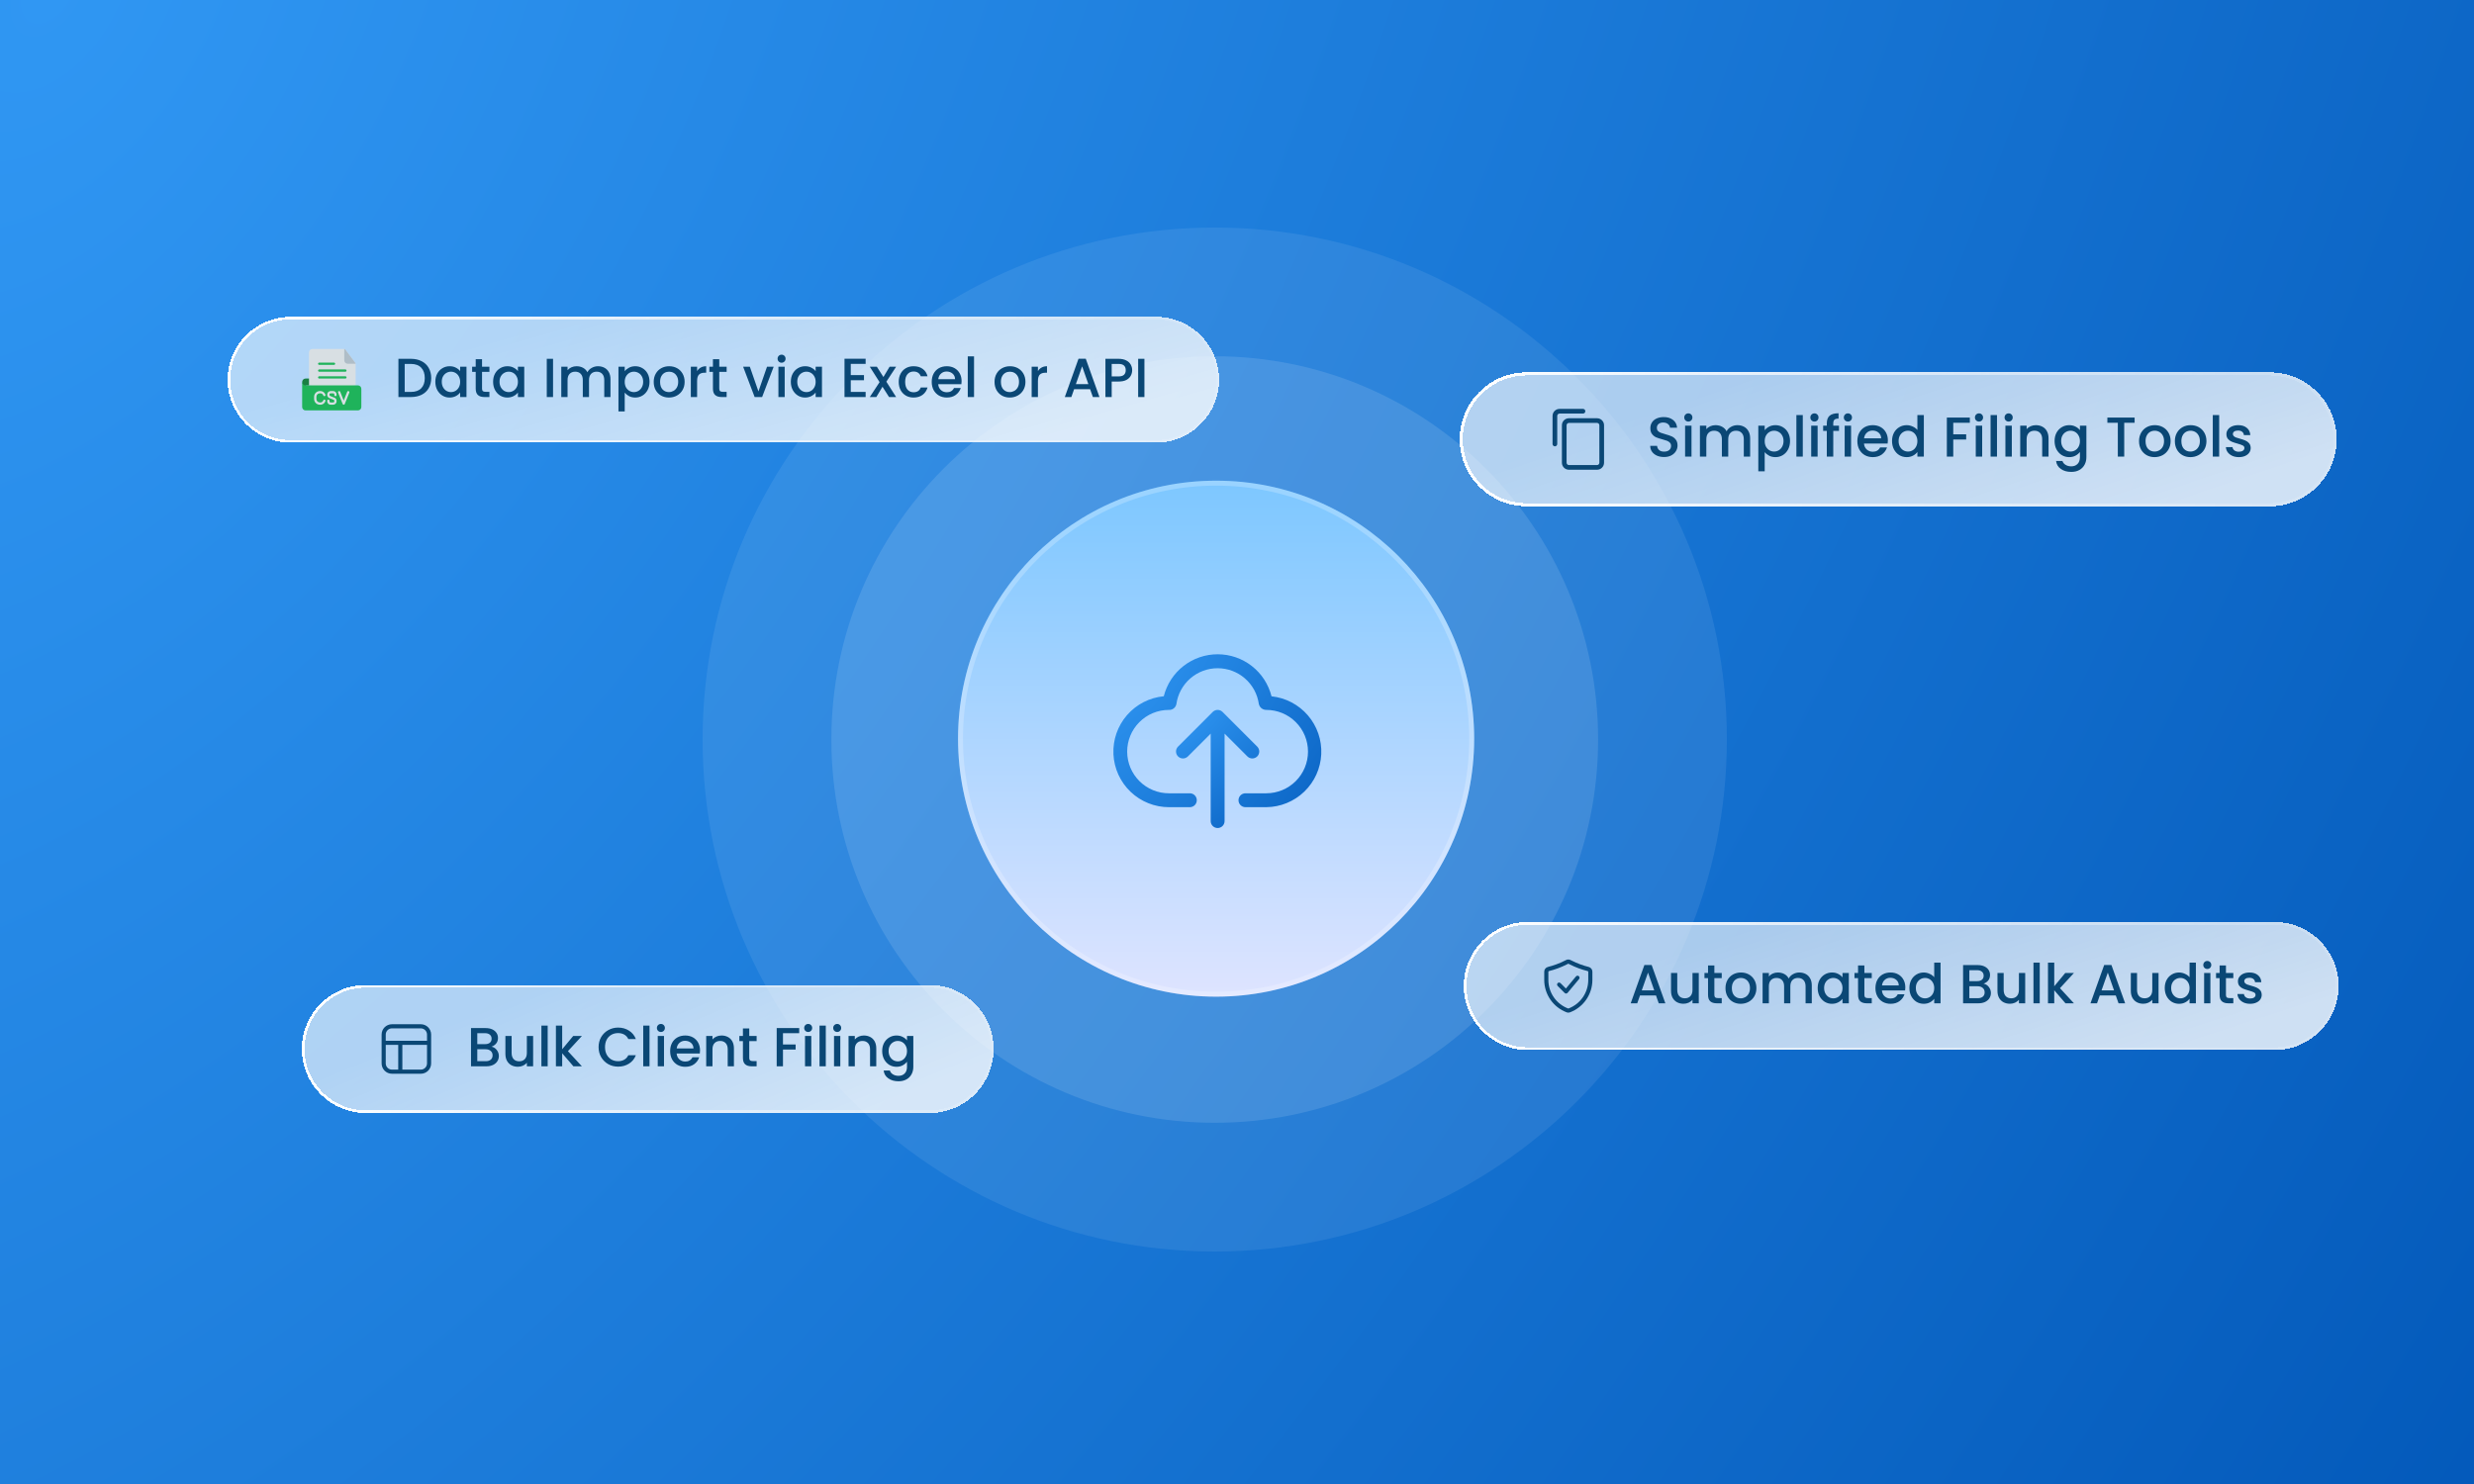
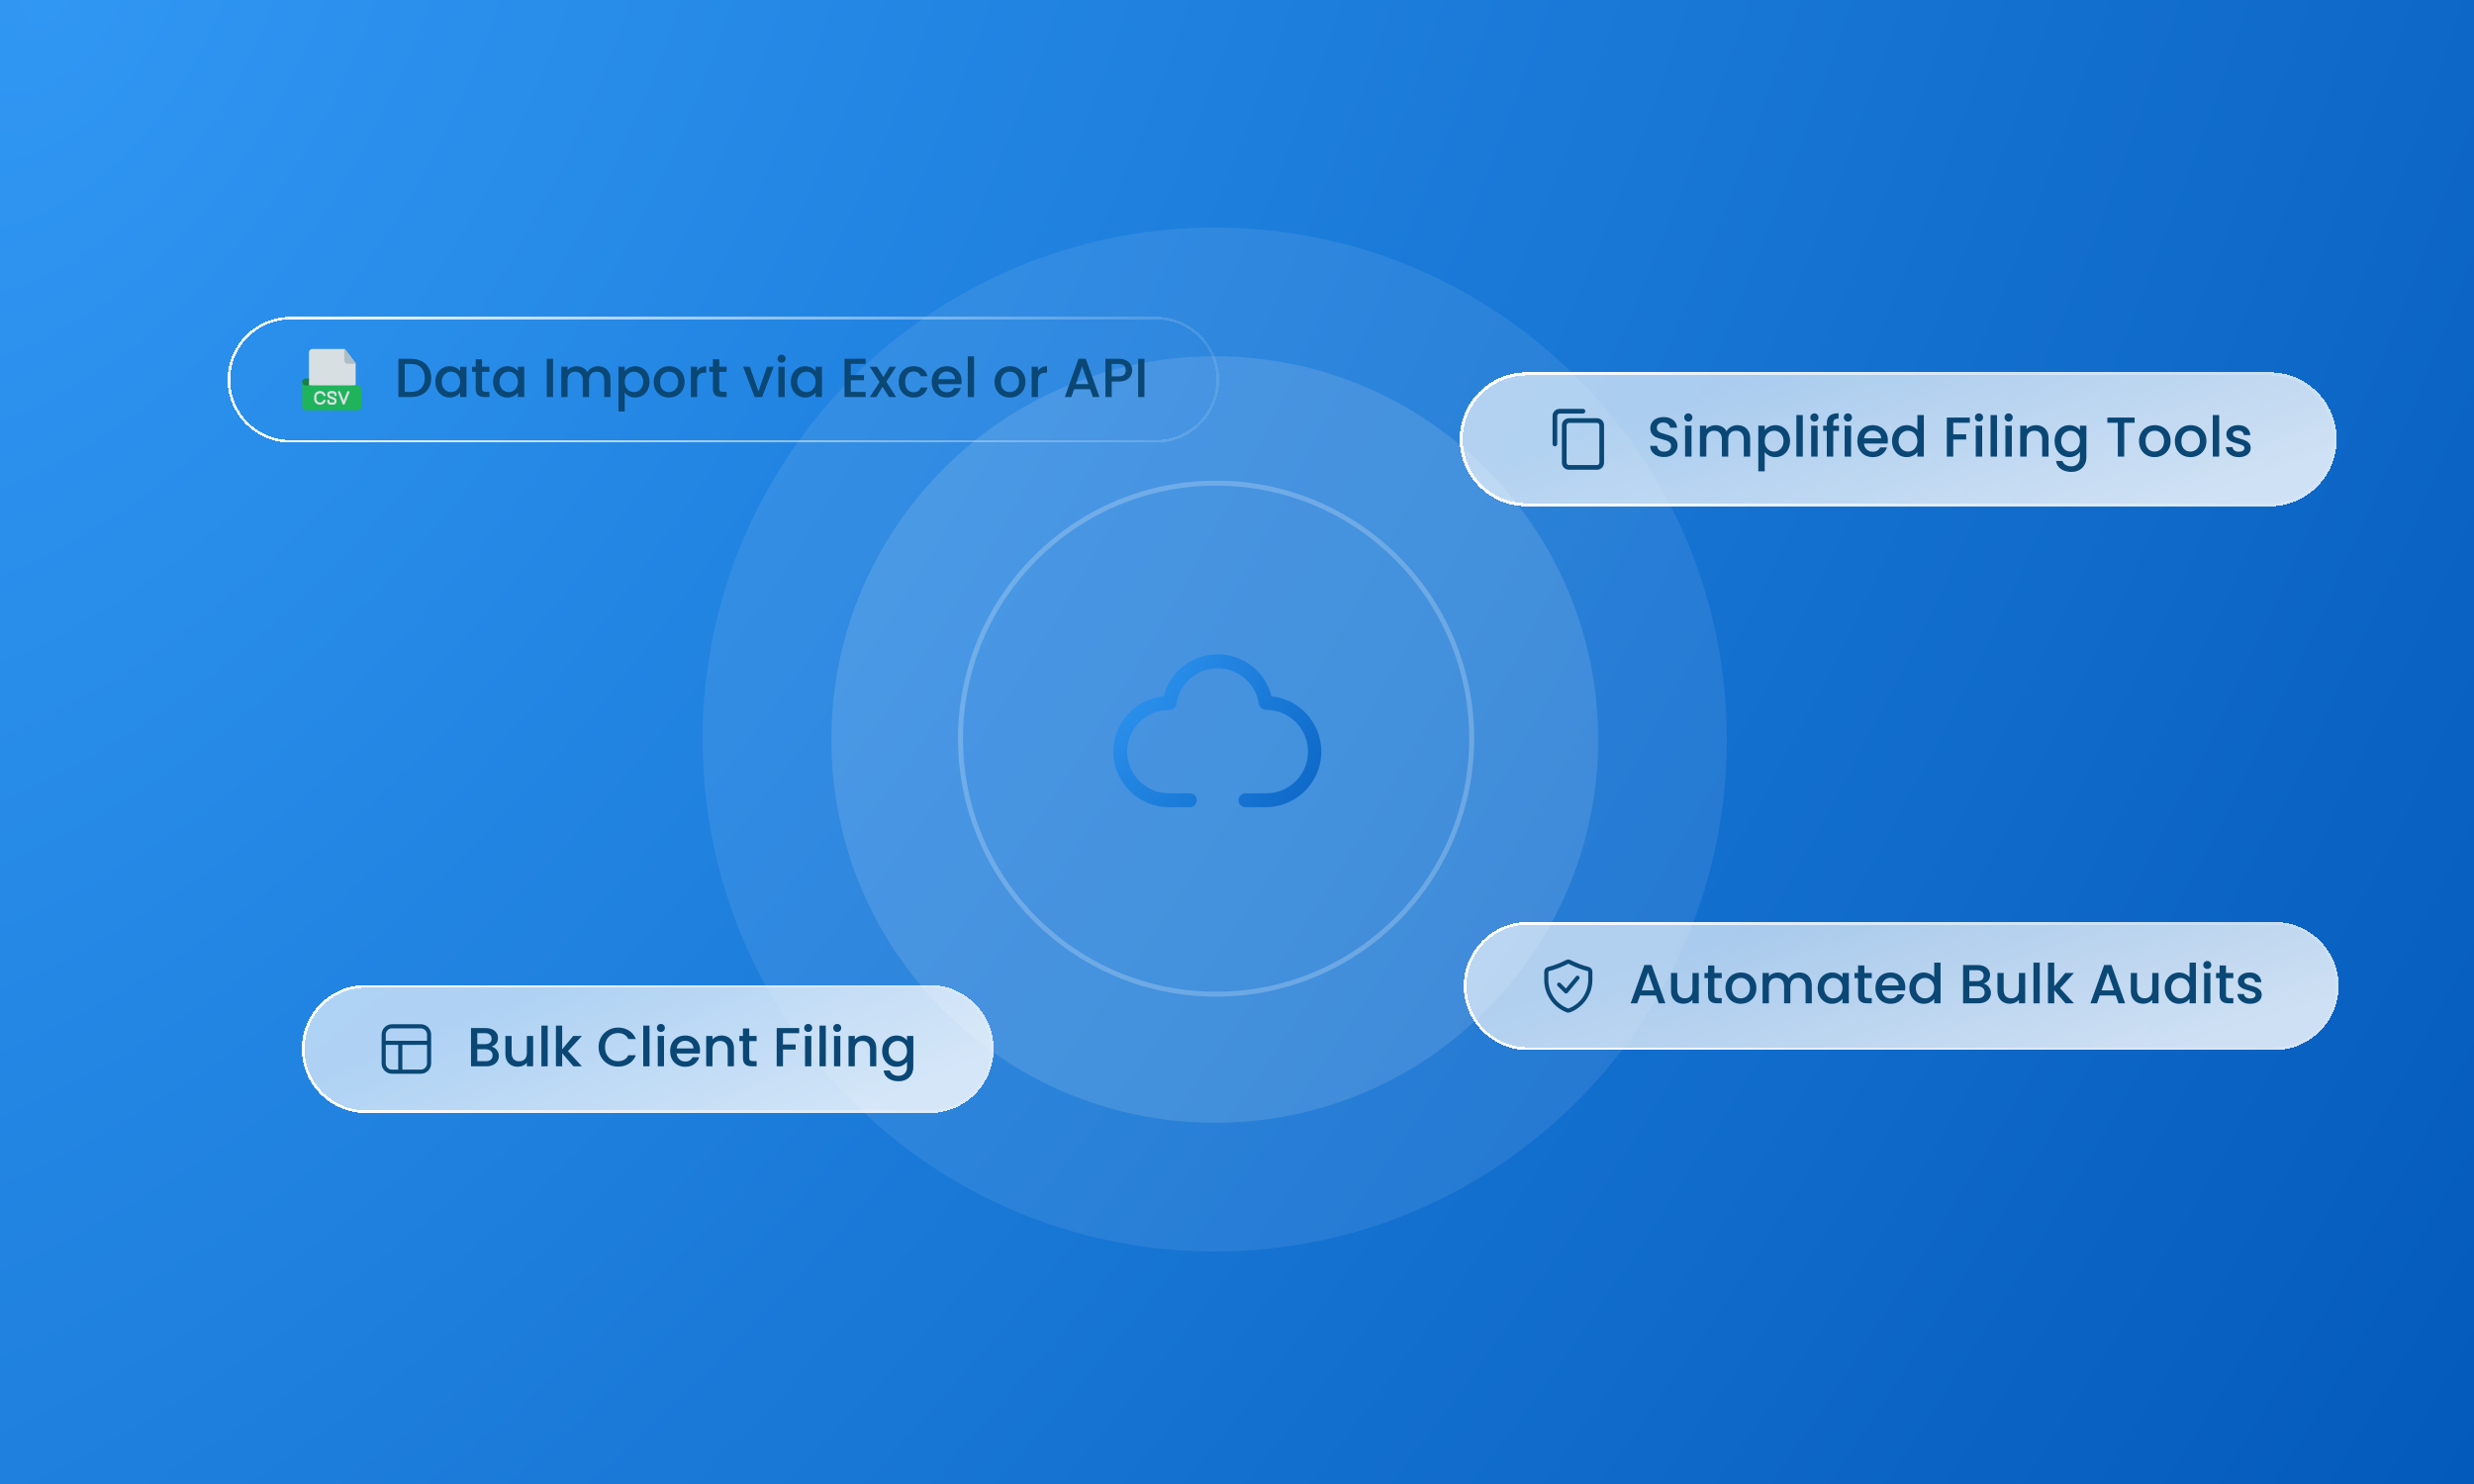
<svg xmlns="http://www.w3.org/2000/svg" width="500" height="300" viewBox="0 0 500 300" fill="none">
  <rect width="500" height="300" fill="url(#paint0_radial_5066_1597)" />
  <path opacity="0.2" d="M349 149.5C349 206.661 302.661 253 245.5 253C188.339 253 142 206.661 142 149.5C142 92.338 188.339 46 245.5 46C302.661 46 349 92.338 349 149.5Z" fill="white" fill-opacity="0.4" />
  <path opacity="0.3" d="M322.978 149.5C322.978 192.29 288.29 226.977 245.501 226.977C202.711 226.977 168.023 192.29 168.023 149.5C168.023 106.711 202.711 72.023 245.501 72.023C288.29 72.023 322.978 106.711 322.978 149.5Z" fill="white" fill-opacity="0.4" />
  <g filter="url(#filter0_d_5066_1597)">
-     <circle cx="245.777" cy="149.326" r="52.156" fill="url(#paint1_linear_5066_1597)" />
    <circle cx="245.777" cy="149.326" r="51.656" stroke="white" stroke-opacity="0.22" />
  </g>
  <path d="M256.975 140.764C256.368 138.337 254.967 136.183 252.996 134.643C251.025 133.103 248.595 132.266 246.094 132.265C243.592 132.263 241.162 133.098 239.189 134.635C237.216 136.173 235.813 138.325 235.203 140.751C232.326 141.021 229.663 142.389 227.769 144.571C225.874 146.753 224.892 149.58 225.028 152.467C225.164 155.353 226.406 158.076 228.497 160.071C230.588 162.065 233.367 163.177 236.256 163.176H240.47C240.843 163.176 241.2 163.028 241.463 162.765C241.727 162.502 241.875 162.144 241.875 161.772C241.875 161.399 241.727 161.042 241.463 160.779C241.2 160.515 240.843 160.367 240.47 160.367H236.256C235.15 160.37 234.053 160.156 233.029 159.735C232.005 159.315 231.075 158.696 230.29 157.916C228.705 156.34 227.81 154.199 227.804 151.964C227.797 149.729 228.679 147.582 230.255 145.997C231.831 144.412 233.972 143.518 236.207 143.511C236.568 143.539 236.925 143.431 237.211 143.209C237.496 142.988 237.689 142.668 237.752 142.312C238.038 140.306 239.038 138.471 240.569 137.143C242.099 135.816 244.057 135.085 246.083 135.085C248.109 135.085 250.067 135.816 251.598 137.143C253.128 138.471 254.128 140.306 254.414 142.312C254.488 142.655 254.678 142.963 254.953 143.182C255.228 143.4 255.57 143.517 255.921 143.511C258.156 143.511 260.3 144.399 261.881 145.98C263.461 147.56 264.349 149.704 264.349 151.939C264.349 154.175 263.461 156.318 261.881 157.899C260.3 159.479 258.156 160.367 255.921 160.367H251.707C251.335 160.367 250.978 160.515 250.714 160.779C250.451 161.042 250.303 161.399 250.303 161.772C250.303 162.144 250.451 162.502 250.714 162.765C250.978 163.028 251.335 163.176 251.707 163.176H255.921C258.79 163.146 261.538 162.021 263.603 160.03C265.668 158.038 266.894 155.333 267.028 152.468C267.163 149.602 266.197 146.794 264.328 144.618C262.458 142.442 259.828 141.063 256.975 140.764Z" fill="url(#paint2_radial_5066_1597)" />
-   <path d="M252.117 152.932C252.381 153.188 252.736 153.33 253.105 153.327C253.473 153.323 253.825 153.176 254.086 152.915C254.346 152.655 254.494 152.303 254.497 151.934C254.5 151.566 254.359 151.211 254.103 150.946L247.079 143.923C246.816 143.66 246.459 143.512 246.086 143.512C245.714 143.512 245.357 143.66 245.093 143.923L238.07 150.946C237.814 151.211 237.673 151.566 237.676 151.934C237.679 152.303 237.827 152.655 238.087 152.915C238.348 153.176 238.7 153.323 239.068 153.327C239.437 153.33 239.791 153.188 240.056 152.932L244.682 148.307V165.986C244.682 166.358 244.83 166.716 245.093 166.979C245.357 167.242 245.714 167.39 246.086 167.39C246.459 167.39 246.816 167.242 247.08 166.979C247.343 166.716 247.491 166.358 247.491 165.986V148.307L252.117 152.932Z" fill="url(#paint3_radial_5066_1597)" />
  <g filter="url(#filter1_d_5066_1597)">
    <path d="M295.828 198.212C295.828 191.061 301.625 185.264 308.776 185.264H459.696C466.847 185.264 472.644 191.061 472.644 198.212C472.644 205.363 466.847 211.16 459.696 211.16H308.776C301.625 211.16 295.828 205.363 295.828 198.212Z" fill="url(#paint4_linear_5066_1597)" fill-opacity="0.8" shape-rendering="crispEdges" />
    <path d="M308.776 185.542H459.696C466.694 185.542 472.366 191.215 472.366 198.212C472.366 205.209 466.694 210.882 459.696 210.882H308.776C301.779 210.882 296.107 205.209 296.106 198.212C296.106 191.214 301.779 185.542 308.776 185.542Z" stroke="url(#paint5_linear_5066_1597)" stroke-width="0.556" shape-rendering="crispEdges" />
    <path d="M321.084 194.364C319.917 194.073 318.785 193.653 317.709 193.113L317.392 192.958C317.257 192.892 317.109 192.857 316.959 192.857C316.808 192.857 316.66 192.892 316.525 192.958L316.208 193.113C315.133 193.653 314.001 194.073 312.833 194.364C312.622 194.416 312.434 194.538 312.3 194.709C312.166 194.881 312.094 195.092 312.094 195.309V197.005C312.098 198.423 312.532 199.806 313.339 200.972C314.146 202.137 315.288 203.03 316.614 203.533C316.837 203.614 317.081 203.614 317.303 203.533C318.629 203.03 319.771 202.137 320.579 200.972C321.386 199.806 321.82 198.423 321.824 197.005V195.337C321.829 195.115 321.759 194.898 321.625 194.721C321.49 194.544 321.3 194.418 321.084 194.364ZM320.99 197.005C320.986 198.254 320.603 199.472 319.892 200.498C319.181 201.524 318.176 202.311 317.009 202.754C316.976 202.765 316.941 202.765 316.909 202.754C315.742 202.311 314.736 201.524 314.025 200.498C313.315 199.472 312.932 198.254 312.928 197.005V195.337C312.929 195.307 312.94 195.277 312.959 195.253C312.978 195.229 313.004 195.212 313.033 195.204C314.26 194.896 315.449 194.456 316.581 193.892L316.898 193.73H317.02L317.337 193.892C318.468 194.456 319.658 194.896 320.884 195.204C320.914 195.212 320.94 195.229 320.959 195.253C320.978 195.277 320.989 195.307 320.99 195.337V197.005ZM319.077 196.221C319.162 196.293 319.215 196.394 319.225 196.505C319.236 196.615 319.202 196.725 319.133 196.811L316.814 199.591C316.777 199.635 316.732 199.671 316.68 199.697C316.628 199.723 316.572 199.738 316.514 199.741C316.403 199.741 316.297 199.697 316.219 199.618L314.813 198.212C314.773 198.173 314.742 198.128 314.721 198.077C314.699 198.026 314.688 197.972 314.688 197.917C314.688 197.862 314.699 197.808 314.721 197.757C314.742 197.706 314.773 197.661 314.813 197.622C314.853 197.586 314.901 197.558 314.953 197.54C315.005 197.521 315.059 197.514 315.114 197.517C315.169 197.52 315.223 197.534 315.272 197.558C315.321 197.581 315.365 197.615 315.402 197.656L316.469 198.723L318.493 196.294C318.561 196.207 318.661 196.15 318.77 196.137C318.88 196.123 318.99 196.154 319.077 196.221Z" fill="#0A4775" />
    <path d="M334.681 200.133H331.445L330.889 201.712H329.566L332.334 193.972H333.802L336.571 201.712H335.237L334.681 200.133ZM334.325 199.099L333.068 195.507L331.801 199.099H334.325ZM343.324 195.585V201.712H342.056V200.989C341.856 201.241 341.593 201.441 341.267 201.59C340.948 201.73 340.607 201.801 340.244 201.801C339.762 201.801 339.328 201.701 338.943 201.501C338.565 201.3 338.264 201.004 338.042 200.611C337.827 200.218 337.719 199.744 337.719 199.188V195.585H338.976V198.999C338.976 199.547 339.113 199.97 339.387 200.266C339.662 200.555 340.036 200.7 340.511 200.7C340.985 200.7 341.359 200.555 341.634 200.266C341.915 199.97 342.056 199.547 342.056 198.999V195.585H343.324ZM346.476 196.619V200.011C346.476 200.24 346.527 200.407 346.631 200.511C346.742 200.607 346.928 200.656 347.187 200.656H347.966V201.712H346.965C346.394 201.712 345.957 201.578 345.653 201.312C345.349 201.045 345.197 200.611 345.197 200.011V196.619H344.474V195.585H345.197V194.061H346.476V195.585H347.966V196.619H346.476ZM351.792 201.812C351.213 201.812 350.691 201.682 350.224 201.423C349.757 201.156 349.39 200.785 349.123 200.311C348.856 199.829 348.723 199.273 348.723 198.643C348.723 198.02 348.86 197.468 349.134 196.986C349.408 196.504 349.783 196.133 350.257 195.874C350.732 195.614 351.262 195.485 351.847 195.485C352.433 195.485 352.963 195.614 353.437 195.874C353.912 196.133 354.286 196.504 354.561 196.986C354.835 197.468 354.972 198.02 354.972 198.643C354.972 199.266 354.831 199.818 354.549 200.3C354.268 200.782 353.882 201.156 353.393 201.423C352.911 201.682 352.377 201.812 351.792 201.812ZM351.792 200.711C352.118 200.711 352.422 200.633 352.704 200.478C352.993 200.322 353.226 200.088 353.404 199.777C353.582 199.466 353.671 199.088 353.671 198.643C353.671 198.198 353.586 197.824 353.415 197.52C353.245 197.208 353.019 196.975 352.737 196.819C352.455 196.663 352.151 196.586 351.825 196.586C351.499 196.586 351.195 196.663 350.913 196.819C350.639 196.975 350.42 197.208 350.257 197.52C350.094 197.824 350.012 198.198 350.012 198.643C350.012 199.303 350.179 199.814 350.513 200.177C350.854 200.533 351.28 200.711 351.792 200.711ZM363.642 195.485C364.124 195.485 364.554 195.585 364.932 195.785C365.318 195.985 365.618 196.282 365.833 196.675C366.055 197.067 366.166 197.542 366.166 198.098V201.712H364.91V198.287C364.91 197.738 364.773 197.32 364.498 197.03C364.224 196.734 363.85 196.586 363.375 196.586C362.901 196.586 362.523 196.734 362.241 197.03C361.967 197.32 361.83 197.738 361.83 198.287V201.712H360.573V198.287C360.573 197.738 360.436 197.32 360.162 197.03C359.887 196.734 359.513 196.586 359.039 196.586C358.564 196.586 358.186 196.734 357.904 197.03C357.63 197.32 357.493 197.738 357.493 198.287V201.712H356.225V195.585H357.493V196.285C357.7 196.033 357.964 195.837 358.282 195.696C358.601 195.555 358.942 195.485 359.305 195.485C359.795 195.485 360.232 195.589 360.618 195.796C361.003 196.004 361.3 196.304 361.507 196.697C361.693 196.326 361.982 196.033 362.375 195.818C362.767 195.596 363.19 195.485 363.642 195.485ZM367.357 198.621C367.357 198.005 367.483 197.46 367.735 196.986C367.995 196.511 368.343 196.145 368.78 195.885C369.225 195.618 369.714 195.485 370.248 195.485C370.73 195.485 371.149 195.581 371.505 195.774C371.868 195.959 372.157 196.193 372.372 196.474V195.585H373.651V201.712H372.372V200.8C372.157 201.089 371.864 201.33 371.494 201.523C371.123 201.716 370.7 201.812 370.226 201.812C369.7 201.812 369.218 201.679 368.78 201.412C368.343 201.137 367.995 200.759 367.735 200.277C367.483 199.788 367.357 199.236 367.357 198.621ZM372.372 198.643C372.372 198.22 372.283 197.853 372.105 197.542C371.935 197.231 371.709 196.993 371.427 196.83C371.145 196.667 370.841 196.586 370.515 196.586C370.189 196.586 369.885 196.667 369.603 196.83C369.322 196.986 369.092 197.219 368.914 197.531C368.743 197.835 368.658 198.198 368.658 198.621C368.658 199.043 368.743 199.414 368.914 199.733C369.092 200.051 369.322 200.296 369.603 200.466C369.892 200.63 370.196 200.711 370.515 200.711C370.841 200.711 371.145 200.63 371.427 200.466C371.709 200.303 371.935 200.066 372.105 199.755C372.283 199.436 372.372 199.065 372.372 198.643ZM376.795 196.619V200.011C376.795 200.24 376.847 200.407 376.951 200.511C377.062 200.607 377.247 200.656 377.507 200.656H378.285V201.712H377.284C376.713 201.712 376.276 201.578 375.972 201.312C375.668 201.045 375.516 200.611 375.516 200.011V196.619H374.793V195.585H375.516V194.061H376.795V195.585H378.285V196.619H376.795ZM385.069 198.498C385.069 198.728 385.054 198.936 385.024 199.121H380.343C380.38 199.61 380.562 200.003 380.888 200.3C381.214 200.596 381.614 200.744 382.089 200.744C382.771 200.744 383.253 200.459 383.534 199.888H384.902C384.717 200.452 384.38 200.915 383.89 201.278C383.408 201.634 382.808 201.812 382.089 201.812C381.503 201.812 380.977 201.682 380.51 201.423C380.05 201.156 379.687 200.785 379.42 200.311C379.161 199.829 379.031 199.273 379.031 198.643C379.031 198.013 379.157 197.46 379.409 196.986C379.668 196.504 380.028 196.133 380.488 195.874C380.955 195.614 381.488 195.485 382.089 195.485C382.667 195.485 383.182 195.611 383.634 195.863C384.087 196.115 384.439 196.471 384.691 196.93C384.943 197.383 385.069 197.905 385.069 198.498ZM383.746 198.098C383.738 197.631 383.571 197.257 383.245 196.975C382.919 196.693 382.515 196.552 382.033 196.552C381.596 196.552 381.221 196.693 380.91 196.975C380.599 197.249 380.413 197.623 380.354 198.098H383.746ZM385.894 198.621C385.894 198.005 386.02 197.46 386.272 196.986C386.531 196.511 386.88 196.145 387.317 195.885C387.762 195.618 388.255 195.485 388.796 195.485C389.197 195.485 389.589 195.574 389.975 195.752C390.368 195.922 390.679 196.152 390.909 196.441V193.483H392.188V201.712H390.909V200.789C390.701 201.085 390.412 201.33 390.042 201.523C389.678 201.716 389.26 201.812 388.785 201.812C388.251 201.812 387.762 201.679 387.317 201.412C386.88 201.137 386.531 200.759 386.272 200.277C386.02 199.788 385.894 199.236 385.894 198.621ZM390.909 198.643C390.909 198.22 390.82 197.853 390.642 197.542C390.472 197.231 390.246 196.993 389.964 196.83C389.682 196.667 389.378 196.586 389.052 196.586C388.726 196.586 388.422 196.667 388.14 196.83C387.858 196.986 387.629 197.219 387.451 197.531C387.28 197.835 387.195 198.198 387.195 198.621C387.195 199.043 387.28 199.414 387.451 199.733C387.629 200.051 387.858 200.296 388.14 200.466C388.429 200.63 388.733 200.711 389.052 200.711C389.378 200.711 389.682 200.63 389.964 200.466C390.246 200.303 390.472 200.066 390.642 199.755C390.82 199.436 390.909 199.065 390.909 198.643ZM400.878 197.742C401.293 197.816 401.645 198.035 401.935 198.398C402.224 198.761 402.368 199.173 402.368 199.632C402.368 200.025 402.264 200.381 402.057 200.7C401.857 201.011 401.564 201.26 401.178 201.445C400.793 201.623 400.344 201.712 399.833 201.712H396.742V193.984H399.688C400.215 193.984 400.667 194.072 401.045 194.25C401.423 194.428 401.708 194.669 401.901 194.973C402.094 195.27 402.19 195.603 402.19 195.974C402.19 196.419 402.072 196.789 401.834 197.086C401.597 197.383 401.278 197.601 400.878 197.742ZM398.009 197.231H399.577C399.992 197.231 400.315 197.138 400.545 196.953C400.782 196.76 400.9 196.486 400.9 196.13C400.9 195.781 400.782 195.511 400.545 195.318C400.315 195.118 399.992 195.018 399.577 195.018H398.009V197.231ZM399.722 200.678C400.152 200.678 400.489 200.574 400.734 200.366C400.978 200.159 401.101 199.87 401.101 199.499C401.101 199.121 400.971 198.821 400.711 198.598C400.452 198.376 400.107 198.265 399.677 198.265H398.009V200.678H399.722ZM409.295 195.585V201.712H408.027V200.989C407.827 201.241 407.564 201.441 407.237 201.59C406.919 201.73 406.578 201.801 406.214 201.801C405.733 201.801 405.299 201.701 404.913 201.501C404.535 201.3 404.235 201.004 404.013 200.611C403.798 200.218 403.69 199.744 403.69 199.188V195.585H404.947V198.999C404.947 199.547 405.084 199.97 405.358 200.266C405.632 200.555 406.007 200.7 406.481 200.7C406.956 200.7 407.33 200.555 407.604 200.266C407.886 199.97 408.027 199.547 408.027 198.999V195.585H409.295ZM412.235 193.483V201.712H410.967V193.483H412.235ZM416.323 198.654L419.148 201.712H417.435L415.167 199.076V201.712H413.899V193.483H415.167V198.265L417.391 195.585H419.148L416.323 198.654ZM427.604 200.133H424.369L423.813 201.712H422.489L425.258 193.972H426.726L429.495 201.712H428.16L427.604 200.133ZM427.249 199.099L425.992 195.507L424.724 199.099H427.249ZM436.248 195.585V201.712H434.98V200.989C434.78 201.241 434.517 201.441 434.19 201.59C433.872 201.73 433.531 201.801 433.167 201.801C432.686 201.801 432.252 201.701 431.866 201.501C431.488 201.3 431.188 201.004 430.966 200.611C430.751 200.218 430.643 199.744 430.643 199.188V195.585H431.9V198.999C431.9 199.547 432.037 199.97 432.311 200.266C432.585 200.555 432.96 200.7 433.434 200.7C433.909 200.7 434.283 200.555 434.557 200.266C434.839 199.97 434.98 199.547 434.98 198.999V195.585H436.248ZM437.498 198.621C437.498 198.005 437.624 197.46 437.876 196.986C438.135 196.511 438.484 196.145 438.921 195.885C439.366 195.618 439.859 195.485 440.4 195.485C440.8 195.485 441.193 195.574 441.579 195.752C441.972 195.922 442.283 196.152 442.513 196.441V193.483H443.792V201.712H442.513V200.789C442.305 201.085 442.016 201.33 441.645 201.523C441.282 201.716 440.863 201.812 440.389 201.812C439.855 201.812 439.366 201.679 438.921 201.412C438.484 201.137 438.135 200.759 437.876 200.277C437.624 199.788 437.498 199.236 437.498 198.621ZM442.513 198.643C442.513 198.22 442.424 197.853 442.246 197.542C442.075 197.231 441.849 196.993 441.568 196.83C441.286 196.667 440.982 196.586 440.656 196.586C440.33 196.586 440.026 196.667 439.744 196.83C439.462 196.986 439.232 197.219 439.054 197.531C438.884 197.835 438.799 198.198 438.799 198.621C438.799 199.043 438.884 199.414 439.054 199.733C439.232 200.051 439.462 200.296 439.744 200.466C440.033 200.63 440.337 200.711 440.656 200.711C440.982 200.711 441.286 200.63 441.568 200.466C441.849 200.303 442.075 200.066 442.246 199.755C442.424 199.436 442.513 199.065 442.513 198.643ZM446.102 194.773C445.872 194.773 445.679 194.695 445.523 194.54C445.368 194.384 445.29 194.191 445.29 193.961C445.29 193.731 445.368 193.539 445.523 193.383C445.679 193.227 445.872 193.15 446.102 193.15C446.324 193.15 446.513 193.227 446.669 193.383C446.824 193.539 446.902 193.731 446.902 193.961C446.902 194.191 446.824 194.384 446.669 194.54C446.513 194.695 446.324 194.773 446.102 194.773ZM446.724 195.585V201.712H445.457V195.585H446.724ZM449.868 196.619V200.011C449.868 200.24 449.92 200.407 450.023 200.511C450.135 200.607 450.32 200.656 450.579 200.656H451.358V201.712H450.357C449.786 201.712 449.349 201.578 449.045 201.312C448.741 201.045 448.589 200.611 448.589 200.011V196.619H447.866V195.585H448.589V194.061H449.868V195.585H451.358V196.619H449.868ZM454.75 201.812C454.268 201.812 453.835 201.727 453.449 201.556C453.071 201.378 452.771 201.141 452.548 200.845C452.326 200.541 452.207 200.203 452.193 199.833H453.505C453.527 200.092 453.649 200.311 453.872 200.489C454.101 200.659 454.387 200.744 454.728 200.744C455.084 200.744 455.358 200.678 455.551 200.544C455.751 200.403 455.851 200.226 455.851 200.011C455.851 199.781 455.74 199.61 455.517 199.499C455.302 199.388 454.958 199.266 454.483 199.132C454.024 199.006 453.649 198.884 453.36 198.765C453.071 198.647 452.819 198.465 452.604 198.22C452.396 197.976 452.293 197.653 452.293 197.253C452.293 196.927 452.389 196.63 452.582 196.363C452.774 196.089 453.049 195.874 453.405 195.718C453.768 195.563 454.183 195.485 454.65 195.485C455.347 195.485 455.907 195.663 456.329 196.018C456.759 196.367 456.989 196.845 457.019 197.453H455.751C455.729 197.179 455.617 196.96 455.417 196.797C455.217 196.634 454.947 196.552 454.606 196.552C454.272 196.552 454.016 196.615 453.838 196.741C453.66 196.867 453.571 197.034 453.571 197.242C453.571 197.405 453.631 197.542 453.749 197.653C453.868 197.764 454.012 197.853 454.183 197.92C454.353 197.979 454.606 198.057 454.939 198.154C455.384 198.272 455.747 198.394 456.029 198.52C456.318 198.639 456.566 198.817 456.774 199.054C456.982 199.291 457.089 199.607 457.096 199.999C457.096 200.348 457 200.659 456.807 200.934C456.615 201.208 456.34 201.423 455.984 201.578C455.636 201.734 455.225 201.812 454.75 201.812Z" fill="#0A4775" />
  </g>
  <g filter="url(#filter2_d_5066_1597)">
    <path d="M295 87.547C295 80.065 301.065 74 308.547 74H458.712C466.194 74 472.259 80.065 472.259 87.547C472.259 95.029 466.194 101.095 458.712 101.095H308.547C301.065 101.095 295 95.029 295 87.547Z" fill="url(#paint6_linear_5066_1597)" fill-opacity="0.8" shape-rendering="crispEdges" />
    <path d="M308.548 74.315H458.712C466.02 74.315 471.943 80.24 471.943 87.548C471.943 94.855 466.02 100.779 458.712 100.779H308.548C301.24 100.779 295.316 94.855 295.315 87.548C295.315 80.24 301.24 74.315 308.548 74.315Z" stroke="url(#paint7_linear_5066_1597)" stroke-width="0.631" shape-rendering="crispEdges" />
    <path d="M322.762 93.699H317.084C316.707 93.699 316.346 93.549 316.08 93.283C315.814 93.017 315.664 92.656 315.664 92.279V84.708C315.664 84.332 315.814 83.971 316.08 83.704C316.346 83.438 316.707 83.289 317.084 83.289H322.762C323.138 83.289 323.5 83.438 323.766 83.704C324.032 83.971 324.182 84.332 324.182 84.708V92.279C324.182 92.656 324.032 93.017 323.766 93.283C323.5 93.549 323.138 93.699 322.762 93.699ZM317.084 84.235C316.958 84.235 316.838 84.285 316.749 84.374C316.66 84.462 316.61 84.583 316.61 84.708V92.279C316.61 92.405 316.66 92.525 316.749 92.614C316.838 92.703 316.958 92.752 317.084 92.752H322.762C322.887 92.752 323.008 92.703 323.097 92.614C323.185 92.525 323.235 92.405 323.235 92.279V84.708C323.235 84.583 323.185 84.462 323.097 84.374C323.008 84.285 322.887 84.235 322.762 84.235H317.084Z" fill="#0A4775" />
    <path d="M314.247 88.967C314.121 88.967 314.001 88.917 313.912 88.829C313.823 88.74 313.773 88.619 313.773 88.494V82.816C313.773 82.439 313.923 82.078 314.189 81.812C314.455 81.546 314.817 81.396 315.193 81.396H319.925C320.05 81.396 320.171 81.446 320.26 81.535C320.348 81.623 320.398 81.744 320.398 81.869C320.398 81.995 320.348 82.115 320.26 82.204C320.171 82.293 320.05 82.342 319.925 82.342H315.193C315.068 82.342 314.947 82.392 314.858 82.481C314.77 82.57 314.72 82.69 314.72 82.816V88.494C314.72 88.619 314.67 88.74 314.581 88.829C314.492 88.917 314.372 88.967 314.247 88.967Z" fill="#0A4775" />
    <path d="M336.308 91.127C335.778 91.127 335.301 91.036 334.877 90.854C334.453 90.665 334.12 90.4 333.878 90.059C333.635 89.719 333.514 89.321 333.514 88.867H334.9C334.93 89.208 335.062 89.488 335.297 89.707C335.539 89.927 335.876 90.037 336.308 90.037C336.755 90.037 337.103 89.931 337.353 89.719C337.603 89.499 337.727 89.219 337.727 88.878C337.727 88.613 337.648 88.397 337.489 88.231C337.338 88.064 337.144 87.936 336.91 87.845C336.683 87.754 336.365 87.656 335.956 87.549C335.441 87.413 335.021 87.277 334.695 87.141C334.377 86.997 334.105 86.777 333.878 86.482C333.65 86.187 333.537 85.793 333.537 85.301C333.537 84.847 333.65 84.449 333.878 84.109C334.105 83.768 334.423 83.507 334.832 83.325C335.24 83.143 335.714 83.052 336.251 83.052C337.016 83.052 337.64 83.245 338.125 83.632C338.617 84.01 338.89 84.532 338.943 85.199H337.512C337.489 84.911 337.353 84.665 337.103 84.46C336.853 84.256 336.524 84.154 336.115 84.154C335.744 84.154 335.441 84.249 335.206 84.438C334.972 84.627 334.854 84.9 334.854 85.255C334.854 85.498 334.926 85.698 335.07 85.857C335.221 86.009 335.411 86.13 335.638 86.221C335.865 86.312 336.175 86.41 336.569 86.516C337.091 86.66 337.515 86.804 337.841 86.948C338.174 87.091 338.454 87.315 338.681 87.618C338.916 87.913 339.033 88.31 339.033 88.81C339.033 89.211 338.924 89.59 338.704 89.946C338.492 90.302 338.178 90.589 337.762 90.809C337.353 91.021 336.868 91.127 336.308 91.127ZM341.22 83.961C340.985 83.961 340.788 83.881 340.629 83.722C340.47 83.563 340.391 83.367 340.391 83.132C340.391 82.897 340.47 82.7 340.629 82.541C340.788 82.382 340.985 82.303 341.22 82.303C341.447 82.303 341.64 82.382 341.799 82.541C341.958 82.7 342.037 82.897 342.037 83.132C342.037 83.367 341.958 83.563 341.799 83.722C341.64 83.881 341.447 83.961 341.22 83.961ZM341.856 84.79V91.047H340.561V84.79H341.856ZM351.13 84.688C351.622 84.688 352.062 84.79 352.448 84.994C352.841 85.199 353.148 85.502 353.368 85.903C353.595 86.304 353.708 86.789 353.708 87.356V91.047H352.425V87.549C352.425 86.989 352.285 86.561 352.005 86.266C351.725 85.963 351.342 85.812 350.858 85.812C350.373 85.812 349.987 85.963 349.699 86.266C349.419 86.561 349.279 86.989 349.279 87.549V91.047H347.996V87.549C347.996 86.989 347.856 86.561 347.576 86.266C347.296 85.963 346.913 85.812 346.429 85.812C345.944 85.812 345.558 85.963 345.27 86.266C344.99 86.561 344.85 86.989 344.85 87.549V91.047H343.556V84.79H344.85V85.505C345.062 85.248 345.331 85.047 345.656 84.903C345.982 84.76 346.33 84.688 346.701 84.688C347.201 84.688 347.648 84.794 348.041 85.006C348.435 85.218 348.738 85.524 348.95 85.925C349.139 85.547 349.434 85.248 349.836 85.028C350.237 84.801 350.669 84.688 351.13 84.688ZM356.65 85.71C356.87 85.422 357.169 85.18 357.548 84.983C357.926 84.786 358.354 84.688 358.831 84.688C359.376 84.688 359.872 84.824 360.319 85.097C360.773 85.362 361.129 85.736 361.386 86.221C361.643 86.705 361.772 87.262 361.772 87.89C361.772 88.519 361.643 89.083 361.386 89.582C361.129 90.075 360.773 90.461 360.319 90.741C359.872 91.013 359.376 91.15 358.831 91.15C358.354 91.15 357.93 91.055 357.559 90.866C357.188 90.669 356.885 90.427 356.65 90.139V94.023H355.356V84.79H356.65V85.71ZM360.455 87.89C360.455 87.459 360.364 87.088 360.182 86.777C360.008 86.459 359.773 86.221 359.478 86.062C359.19 85.895 358.88 85.812 358.547 85.812C358.221 85.812 357.911 85.895 357.616 86.062C357.328 86.228 357.093 86.471 356.912 86.789C356.737 87.107 356.65 87.481 356.65 87.913C356.65 88.344 356.737 88.723 356.912 89.049C357.093 89.367 357.328 89.609 357.616 89.775C357.911 89.942 358.221 90.025 358.547 90.025C358.88 90.025 359.19 89.942 359.478 89.775C359.773 89.601 360.008 89.351 360.182 89.026C360.364 88.7 360.455 88.322 360.455 87.89ZM364.347 82.644V91.047H363.052V82.644H364.347ZM366.706 83.961C366.471 83.961 366.274 83.881 366.115 83.722C365.956 83.563 365.877 83.367 365.877 83.132C365.877 82.897 365.956 82.7 366.115 82.541C366.274 82.382 366.471 82.303 366.706 82.303C366.933 82.303 367.126 82.382 367.285 82.541C367.444 82.7 367.523 82.897 367.523 83.132C367.523 83.367 367.444 83.563 367.285 83.722C367.126 83.881 366.933 83.961 366.706 83.961ZM367.342 84.79V91.047H366.047V84.79H367.342ZM371.665 85.846H370.506V91.047H369.2V85.846H368.462V84.79H369.2V84.347C369.2 83.628 369.39 83.105 369.768 82.78C370.154 82.447 370.756 82.28 371.574 82.28V83.359C371.18 83.359 370.904 83.435 370.745 83.586C370.586 83.73 370.506 83.984 370.506 84.347V84.79H371.665V85.846ZM373.471 83.961C373.236 83.961 373.039 83.881 372.88 83.722C372.721 83.563 372.642 83.367 372.642 83.132C372.642 82.897 372.721 82.7 372.88 82.541C373.039 82.382 373.236 82.303 373.471 82.303C373.698 82.303 373.891 82.382 374.05 82.541C374.209 82.7 374.288 82.897 374.288 83.132C374.288 83.367 374.209 83.563 374.05 83.722C373.891 83.881 373.698 83.961 373.471 83.961ZM374.107 84.79V91.047H372.812V84.79H374.107ZM381.542 87.765C381.542 88 381.526 88.212 381.496 88.401H376.715C376.753 88.901 376.938 89.302 377.271 89.605C377.605 89.908 378.013 90.059 378.498 90.059C379.195 90.059 379.687 89.768 379.974 89.185H381.371C381.182 89.76 380.837 90.234 380.338 90.605C379.846 90.968 379.232 91.15 378.498 91.15C377.9 91.15 377.362 91.017 376.885 90.752C376.416 90.48 376.045 90.101 375.772 89.616C375.507 89.124 375.375 88.556 375.375 87.913C375.375 87.269 375.504 86.705 375.761 86.221C376.026 85.729 376.393 85.35 376.863 85.085C377.34 84.82 377.885 84.688 378.498 84.688C379.089 84.688 379.615 84.816 380.077 85.074C380.538 85.331 380.898 85.695 381.155 86.164C381.413 86.626 381.542 87.16 381.542 87.765ZM380.19 87.356C380.183 86.879 380.012 86.497 379.679 86.21C379.346 85.922 378.933 85.778 378.441 85.778C377.995 85.778 377.612 85.922 377.294 86.21C376.976 86.49 376.787 86.872 376.726 87.356H380.19ZM382.384 87.89C382.384 87.262 382.513 86.705 382.77 86.221C383.035 85.736 383.391 85.362 383.838 85.097C384.292 84.824 384.795 84.688 385.348 84.688C385.757 84.688 386.158 84.778 386.552 84.96C386.953 85.134 387.271 85.369 387.506 85.664V82.644H388.812V91.047H387.506V90.105C387.294 90.408 386.999 90.657 386.62 90.854C386.249 91.051 385.821 91.15 385.337 91.15C384.792 91.15 384.292 91.013 383.838 90.741C383.391 90.461 383.035 90.075 382.77 89.582C382.513 89.083 382.384 88.519 382.384 87.89ZM387.506 87.913C387.506 87.481 387.415 87.107 387.233 86.789C387.059 86.471 386.828 86.228 386.541 86.062C386.253 85.895 385.942 85.812 385.609 85.812C385.276 85.812 384.966 85.895 384.678 86.062C384.39 86.221 384.156 86.459 383.974 86.777C383.8 87.088 383.713 87.459 383.713 87.89C383.713 88.322 383.8 88.7 383.974 89.026C384.156 89.351 384.39 89.601 384.678 89.775C384.973 89.942 385.284 90.025 385.609 90.025C385.942 90.025 386.253 89.942 386.541 89.775C386.828 89.609 387.059 89.367 387.233 89.049C387.415 88.723 387.506 88.344 387.506 87.913ZM398.107 83.154V84.211H394.757V86.539H397.369V87.595H394.757V91.047H393.462V83.154H398.107ZM399.966 83.961C399.731 83.961 399.534 83.881 399.375 83.722C399.216 83.563 399.137 83.367 399.137 83.132C399.137 82.897 399.216 82.7 399.375 82.541C399.534 82.382 399.731 82.303 399.966 82.303C400.193 82.303 400.386 82.382 400.545 82.541C400.704 82.7 400.783 82.897 400.783 83.132C400.783 83.367 400.704 83.563 400.545 83.722C400.386 83.881 400.193 83.961 399.966 83.961ZM400.602 84.79V91.047H399.307V84.79H400.602ZM403.596 82.644V91.047H402.301V82.644H403.596ZM405.955 83.961C405.72 83.961 405.523 83.881 405.364 83.722C405.205 83.563 405.126 83.367 405.126 83.132C405.126 82.897 405.205 82.7 405.364 82.541C405.523 82.382 405.72 82.303 405.955 82.303C406.182 82.303 406.375 82.382 406.534 82.541C406.693 82.7 406.772 82.897 406.772 83.132C406.772 83.367 406.693 83.563 406.534 83.722C406.375 83.881 406.182 83.961 405.955 83.961ZM406.591 84.79V91.047H405.296V84.79H406.591ZM411.447 84.688C411.94 84.688 412.379 84.79 412.765 84.994C413.159 85.199 413.465 85.502 413.685 85.903C413.904 86.304 414.014 86.789 414.014 87.356V91.047H412.731V87.549C412.731 86.989 412.591 86.561 412.311 86.266C412.03 85.963 411.648 85.812 411.164 85.812C410.679 85.812 410.293 85.963 410.005 86.266C409.725 86.561 409.585 86.989 409.585 87.549V91.047H408.29V84.79H409.585V85.505C409.797 85.248 410.066 85.047 410.391 84.903C410.724 84.76 411.076 84.688 411.447 84.688ZM418.187 84.688C418.671 84.688 419.099 84.786 419.47 84.983C419.848 85.172 420.144 85.411 420.356 85.698V84.79H421.662V91.15C421.662 91.725 421.541 92.236 421.298 92.683C421.056 93.137 420.704 93.493 420.242 93.75C419.788 94.008 419.243 94.136 418.607 94.136C417.759 94.136 417.055 93.936 416.494 93.534C415.934 93.141 415.616 92.603 415.541 91.922H416.824C416.922 92.247 417.13 92.509 417.448 92.705C417.774 92.91 418.16 93.012 418.607 93.012C419.129 93.012 419.549 92.853 419.867 92.535C420.193 92.217 420.356 91.755 420.356 91.15V90.105C420.136 90.4 419.837 90.65 419.459 90.854C419.088 91.051 418.664 91.15 418.187 91.15C417.642 91.15 417.142 91.013 416.688 90.741C416.241 90.461 415.885 90.075 415.62 89.582C415.363 89.083 415.234 88.519 415.234 87.89C415.234 87.262 415.363 86.705 415.62 86.221C415.885 85.736 416.241 85.362 416.688 85.097C417.142 84.824 417.642 84.688 418.187 84.688ZM420.356 87.913C420.356 87.481 420.265 87.107 420.083 86.789C419.909 86.471 419.678 86.228 419.39 86.062C419.103 85.895 418.792 85.812 418.459 85.812C418.126 85.812 417.816 85.895 417.528 86.062C417.24 86.221 417.006 86.459 416.824 86.777C416.65 87.088 416.563 87.459 416.563 87.89C416.563 88.322 416.65 88.7 416.824 89.026C417.006 89.351 417.24 89.601 417.528 89.775C417.823 89.942 418.134 90.025 418.459 90.025C418.792 90.025 419.103 89.942 419.39 89.775C419.678 89.609 419.909 89.367 420.083 89.049C420.265 88.723 420.356 88.344 420.356 87.913ZM431.411 83.154V84.211H429.31V91.047H428.016V84.211H425.903V83.154H431.411ZM435.437 91.15C434.846 91.15 434.312 91.017 433.835 90.752C433.359 90.48 432.984 90.101 432.711 89.616C432.439 89.124 432.302 88.556 432.302 87.913C432.302 87.277 432.442 86.713 432.723 86.221C433.003 85.729 433.385 85.35 433.87 85.085C434.354 84.82 434.895 84.688 435.494 84.688C436.092 84.688 436.633 84.82 437.118 85.085C437.602 85.35 437.984 85.729 438.265 86.221C438.545 86.713 438.685 87.277 438.685 87.913C438.685 88.549 438.541 89.113 438.253 89.605C437.965 90.097 437.572 90.48 437.072 90.752C436.58 91.017 436.035 91.15 435.437 91.15ZM435.437 90.025C435.77 90.025 436.08 89.946 436.368 89.787C436.663 89.628 436.902 89.389 437.083 89.071C437.265 88.753 437.356 88.367 437.356 87.913C437.356 87.459 437.269 87.076 437.095 86.766C436.921 86.448 436.69 86.21 436.402 86.05C436.114 85.891 435.804 85.812 435.471 85.812C435.138 85.812 434.827 85.891 434.54 86.05C434.259 86.21 434.036 86.448 433.87 86.766C433.703 87.076 433.62 87.459 433.62 87.913C433.62 88.587 433.79 89.109 434.131 89.48C434.479 89.844 434.914 90.025 435.437 90.025ZM442.679 91.15C442.088 91.15 441.555 91.017 441.078 90.752C440.601 90.48 440.226 90.101 439.953 89.616C439.681 89.124 439.544 88.556 439.544 87.913C439.544 87.277 439.684 86.713 439.965 86.221C440.245 85.729 440.627 85.35 441.112 85.085C441.596 84.82 442.137 84.688 442.736 84.688C443.334 84.688 443.875 84.82 444.36 85.085C444.844 85.35 445.226 85.729 445.507 86.221C445.787 86.713 445.927 87.277 445.927 87.913C445.927 88.549 445.783 89.113 445.495 89.605C445.208 90.097 444.814 90.48 444.314 90.752C443.822 91.017 443.277 91.15 442.679 91.15ZM442.679 90.025C443.012 90.025 443.322 89.946 443.61 89.787C443.905 89.628 444.144 89.389 444.326 89.071C444.507 88.753 444.598 88.367 444.598 87.913C444.598 87.459 444.511 87.076 444.337 86.766C444.163 86.448 443.932 86.21 443.644 86.05C443.356 85.891 443.046 85.812 442.713 85.812C442.38 85.812 442.069 85.891 441.782 86.05C441.502 86.21 441.278 86.448 441.112 86.766C440.945 87.076 440.862 87.459 440.862 87.913C440.862 88.587 441.032 89.109 441.373 89.48C441.721 89.844 442.156 90.025 442.679 90.025ZM448.501 82.644V91.047H447.207V82.644H448.501ZM452.472 91.15C451.98 91.15 451.537 91.062 451.144 90.888C450.758 90.707 450.451 90.464 450.224 90.162C449.997 89.851 449.875 89.507 449.86 89.128H451.2C451.223 89.393 451.348 89.616 451.575 89.798C451.81 89.972 452.101 90.059 452.45 90.059C452.813 90.059 453.093 89.991 453.29 89.855C453.494 89.711 453.597 89.529 453.597 89.31C453.597 89.075 453.483 88.901 453.256 88.787C453.036 88.674 452.684 88.549 452.2 88.413C451.73 88.284 451.348 88.159 451.053 88.038C450.758 87.917 450.5 87.731 450.281 87.481C450.069 87.231 449.963 86.902 449.963 86.493C449.963 86.16 450.061 85.857 450.258 85.585C450.455 85.305 450.735 85.085 451.098 84.926C451.469 84.767 451.893 84.688 452.37 84.688C453.082 84.688 453.653 84.869 454.085 85.233C454.524 85.589 454.759 86.077 454.789 86.698H453.494C453.472 86.418 453.358 86.194 453.154 86.028C452.949 85.861 452.673 85.778 452.325 85.778C451.984 85.778 451.723 85.842 451.541 85.971C451.359 86.1 451.269 86.27 451.269 86.482C451.269 86.649 451.329 86.789 451.45 86.902C451.571 87.016 451.719 87.107 451.893 87.175C452.067 87.235 452.325 87.315 452.665 87.413C453.12 87.534 453.491 87.659 453.778 87.788C454.074 87.909 454.327 88.091 454.539 88.333C454.751 88.575 454.861 88.897 454.869 89.298C454.869 89.654 454.77 89.972 454.573 90.252C454.376 90.532 454.096 90.752 453.733 90.911C453.377 91.07 452.957 91.15 452.472 91.15Z" fill="#0A4775" />
  </g>
  <g filter="url(#filter3_d_5066_1597)">
    <path d="M61 210.948C61 203.797 66.797 198 73.948 198H187.868C195.019 198 200.816 203.797 200.816 210.948C200.816 218.099 195.019 223.896 187.868 223.896H73.948C66.797 223.896 61 218.099 61 210.948Z" fill="url(#paint8_linear_5066_1597)" fill-opacity="0.8" shape-rendering="crispEdges" />
    <path d="M73.948 198.278H187.868C194.866 198.278 200.538 203.951 200.538 210.948C200.538 217.946 194.865 223.618 187.868 223.618H73.948C66.951 223.618 61.279 217.946 61.278 210.948C61.278 203.951 66.951 198.278 73.948 198.278Z" stroke="url(#paint9_linear_5066_1597)" stroke-width="0.556" shape-rendering="crispEdges" />
    <path d="M85.048 205.944H79.21C78.059 205.944 77.125 206.878 77.125 208.029V213.867C77.125 215.018 78.059 215.952 79.21 215.952H85.048C86.199 215.952 87.133 215.018 87.133 213.867V208.029C87.133 206.878 86.199 205.944 85.048 205.944ZM79.21 206.778H85.048C85.736 206.778 86.299 207.341 86.299 208.029V209.284H77.959V208.029C77.959 207.341 78.522 206.778 79.21 206.778ZM77.959 213.867V210.118H80.482V215.118H79.21C78.522 215.118 77.959 214.555 77.959 213.867ZM85.048 215.118H81.316V210.118H86.299V213.867C86.299 214.555 85.736 215.118 85.048 215.118Z" fill="#0A4775" />
    <path d="M99.33 210.478C99.745 210.553 100.097 210.771 100.386 211.134C100.676 211.498 100.82 211.909 100.82 212.369C100.82 212.762 100.716 213.118 100.509 213.436C100.309 213.748 100.016 213.996 99.63 214.181C99.245 214.359 98.796 214.448 98.285 214.448H95.193V206.72H98.14C98.666 206.72 99.119 206.809 99.497 206.987C99.875 207.165 100.16 207.406 100.353 207.71C100.546 208.006 100.642 208.34 100.642 208.71C100.642 209.155 100.524 209.526 100.286 209.822C100.049 210.119 99.73 210.338 99.33 210.478ZM96.461 209.967H98.029C98.444 209.967 98.767 209.874 98.996 209.689C99.234 209.496 99.352 209.222 99.352 208.866C99.352 208.518 99.234 208.247 98.996 208.054C98.767 207.854 98.444 207.754 98.029 207.754H96.461V209.967ZM98.174 213.414C98.603 213.414 98.941 213.31 99.186 213.103C99.43 212.895 99.552 212.606 99.552 212.235C99.552 211.857 99.423 211.557 99.163 211.335C98.904 211.112 98.559 211.001 98.129 211.001H96.461V213.414H98.174ZM107.747 208.321V214.448H106.479V213.725C106.279 213.977 106.016 214.178 105.689 214.326C105.371 214.467 105.03 214.537 104.666 214.537C104.184 214.537 103.751 214.437 103.365 214.237C102.987 214.037 102.687 213.74 102.465 213.347C102.25 212.954 102.142 212.48 102.142 211.924V208.321H103.399V211.735C103.399 212.284 103.536 212.706 103.81 213.003C104.084 213.292 104.459 213.436 104.933 213.436C105.408 213.436 105.782 213.292 106.056 213.003C106.338 212.706 106.479 212.284 106.479 211.735V208.321H107.747ZM110.687 206.219V214.448H109.419V206.219H110.687ZM114.775 211.39L117.6 214.448H115.887L113.619 211.813V214.448H112.351V206.219H113.619V211.001L115.843 208.321H117.6L114.775 211.39ZM120.974 210.567C120.974 209.811 121.149 209.133 121.497 208.532C121.853 207.932 122.331 207.465 122.932 207.131C123.539 206.79 124.203 206.62 124.922 206.62C125.745 206.62 126.475 206.824 127.113 207.231C127.758 207.632 128.225 208.203 128.514 208.944H126.99C126.79 208.536 126.512 208.232 126.156 208.032C125.801 207.832 125.389 207.732 124.922 207.732C124.411 207.732 123.955 207.847 123.554 208.076C123.154 208.306 122.839 208.636 122.609 209.066C122.387 209.496 122.276 209.997 122.276 210.567C122.276 211.138 122.387 211.639 122.609 212.069C122.839 212.499 123.154 212.832 123.554 213.069C123.955 213.299 124.411 213.414 124.922 213.414C125.389 213.414 125.801 213.314 126.156 213.114C126.512 212.914 126.79 212.61 126.99 212.202H128.514C128.225 212.943 127.758 213.514 127.113 213.914C126.475 214.315 125.745 214.515 124.922 214.515C124.196 214.515 123.532 214.348 122.932 214.015C122.331 213.674 121.853 213.203 121.497 212.602C121.149 212.002 120.974 211.324 120.974 210.567ZM131.265 206.219V214.448H129.998V206.219H131.265ZM133.575 207.509C133.345 207.509 133.152 207.432 132.996 207.276C132.841 207.12 132.763 206.927 132.763 206.698C132.763 206.468 132.841 206.275 132.996 206.119C133.152 205.964 133.345 205.886 133.575 205.886C133.797 205.886 133.986 205.964 134.142 206.119C134.297 206.275 134.375 206.468 134.375 206.698C134.375 206.927 134.297 207.12 134.142 207.276C133.986 207.432 133.797 207.509 133.575 207.509ZM134.197 208.321V214.448H132.93V208.321H134.197ZM141.477 211.235C141.477 211.464 141.463 211.672 141.433 211.857H136.751C136.788 212.347 136.97 212.739 137.296 213.036C137.622 213.333 138.023 213.481 138.497 213.481C139.179 213.481 139.661 213.195 139.943 212.625H141.311C141.125 213.188 140.788 213.651 140.299 214.015C139.817 214.37 139.216 214.548 138.497 214.548C137.912 214.548 137.385 214.419 136.918 214.159C136.459 213.892 136.095 213.522 135.828 213.047C135.569 212.565 135.439 212.009 135.439 211.379C135.439 210.749 135.565 210.197 135.817 209.722C136.077 209.24 136.436 208.87 136.896 208.61C137.363 208.351 137.897 208.221 138.497 208.221C139.075 208.221 139.591 208.347 140.043 208.599C140.495 208.851 140.847 209.207 141.099 209.667C141.351 210.119 141.477 210.641 141.477 211.235ZM140.154 210.834C140.147 210.367 139.98 209.993 139.654 209.711C139.327 209.429 138.923 209.289 138.442 209.289C138.004 209.289 137.63 209.429 137.318 209.711C137.007 209.985 136.822 210.36 136.762 210.834H140.154ZM145.816 208.221C146.298 208.221 146.728 208.321 147.106 208.521C147.492 208.721 147.792 209.018 148.007 209.411C148.222 209.804 148.329 210.278 148.329 210.834V214.448H147.073V211.023C147.073 210.475 146.936 210.056 146.661 209.767C146.387 209.47 146.013 209.322 145.538 209.322C145.064 209.322 144.686 209.47 144.404 209.767C144.13 210.056 143.993 210.475 143.993 211.023V214.448H142.725V208.321H143.993V209.022C144.2 208.77 144.463 208.573 144.782 208.432C145.108 208.291 145.453 208.221 145.816 208.221ZM151.425 209.355V212.747C151.425 212.977 151.477 213.143 151.581 213.247C151.692 213.344 151.878 213.392 152.137 213.392H152.915V214.448H151.915C151.344 214.448 150.906 214.315 150.602 214.048C150.298 213.781 150.147 213.347 150.147 212.747V209.355H149.424V208.321H150.147V206.798H151.425V208.321H152.915V209.355H151.425ZM161.52 206.72V207.754H158.24V210.034H160.798V211.068H158.24V214.448H156.972V206.72H161.52ZM163.34 207.509C163.11 207.509 162.918 207.432 162.762 207.276C162.606 207.12 162.528 206.927 162.528 206.698C162.528 206.468 162.606 206.275 162.762 206.119C162.918 205.964 163.11 205.886 163.34 205.886C163.563 205.886 163.752 205.964 163.907 206.119C164.063 206.275 164.141 206.468 164.141 206.698C164.141 206.927 164.063 207.12 163.907 207.276C163.752 207.432 163.563 207.509 163.34 207.509ZM163.963 208.321V214.448H162.695V208.321H163.963ZM166.895 206.219V214.448H165.627V206.219H166.895ZM169.204 207.509C168.974 207.509 168.782 207.432 168.626 207.276C168.47 207.12 168.393 206.927 168.393 206.698C168.393 206.468 168.47 206.275 168.626 206.119C168.782 205.964 168.974 205.886 169.204 205.886C169.427 205.886 169.616 205.964 169.771 206.119C169.927 206.275 170.005 206.468 170.005 206.698C170.005 206.927 169.927 207.12 169.771 207.276C169.616 207.432 169.427 207.509 169.204 207.509ZM169.827 208.321V214.448H168.559V208.321H169.827ZM174.583 208.221C175.065 208.221 175.495 208.321 175.873 208.521C176.258 208.721 176.558 209.018 176.773 209.411C176.988 209.804 177.096 210.278 177.096 210.834V214.448H175.839V211.023C175.839 210.475 175.702 210.056 175.428 209.767C175.154 209.47 174.779 209.322 174.305 209.322C173.83 209.322 173.452 209.47 173.17 209.767C172.896 210.056 172.759 210.475 172.759 211.023V214.448H171.491V208.321H172.759V209.022C172.967 208.77 173.23 208.573 173.549 208.432C173.875 208.291 174.219 208.221 174.583 208.221ZM181.181 208.221C181.656 208.221 182.075 208.317 182.438 208.51C182.809 208.695 183.098 208.929 183.305 209.211V208.321H184.584V214.548C184.584 215.112 184.466 215.612 184.228 216.05C183.991 216.494 183.646 216.843 183.194 217.095C182.749 217.347 182.216 217.473 181.593 217.473C180.763 217.473 180.073 217.276 179.525 216.884C178.976 216.498 178.665 215.972 178.591 215.304H179.847C179.943 215.623 180.147 215.879 180.459 216.072C180.777 216.272 181.156 216.372 181.593 216.372C182.104 216.372 182.516 216.216 182.827 215.905C183.146 215.594 183.305 215.141 183.305 214.548V213.525C183.09 213.814 182.798 214.059 182.427 214.259C182.064 214.452 181.649 214.548 181.181 214.548C180.648 214.548 180.158 214.415 179.714 214.148C179.276 213.874 178.928 213.496 178.668 213.014C178.416 212.524 178.29 211.972 178.29 211.357C178.29 210.742 178.416 210.197 178.668 209.722C178.928 209.248 179.276 208.881 179.714 208.621C180.158 208.354 180.648 208.221 181.181 208.221ZM183.305 211.379C183.305 210.957 183.216 210.59 183.039 210.278C182.868 209.967 182.642 209.73 182.36 209.567C182.078 209.403 181.775 209.322 181.448 209.322C181.122 209.322 180.818 209.403 180.537 209.567C180.255 209.722 180.025 209.956 179.847 210.267C179.677 210.571 179.591 210.934 179.591 211.357C179.591 211.779 179.677 212.15 179.847 212.469C180.025 212.788 180.255 213.032 180.537 213.203C180.826 213.366 181.13 213.447 181.448 213.447C181.775 213.447 182.078 213.366 182.36 213.203C182.642 213.04 182.868 212.802 183.039 212.491C183.216 212.172 183.305 211.802 183.305 211.379Z" fill="#0A4775" />
  </g>
  <g filter="url(#filter4_d_5066_1597)">
-     <path d="M46 75.711C46 68.691 51.691 63 58.711 63H233.664C240.684 63 246.375 68.691 246.375 75.711C246.375 82.731 240.684 88.422 233.664 88.422H58.711C51.691 88.422 46 82.731 46 75.711Z" fill="url(#paint10_linear_5066_1597)" fill-opacity="0.8" shape-rendering="crispEdges" />
    <path d="M58.711 63.264H233.664C240.539 63.264 246.112 68.836 246.112 75.711C246.112 82.586 240.539 88.159 233.664 88.159H58.711C51.836 88.159 46.264 82.586 46.264 75.711C46.264 68.836 51.836 63.264 58.711 63.264Z" stroke="url(#paint11_linear_5066_1597)" stroke-width="0.526" shape-rendering="crispEdges" />
    <path fill-rule="evenodd" clip-rule="evenodd" d="M62.447 76.852C65.591 77.397 68.734 77.379 71.878 76.852V72.482C71.878 72.432 71.862 72.384 71.832 72.344L69.762 69.584C69.74 69.555 69.712 69.532 69.68 69.516C69.648 69.5 69.613 69.492 69.578 69.492H63.137C62.954 69.492 62.779 69.564 62.649 69.694C62.52 69.823 62.447 69.999 62.447 70.182V75.472C62.447 75.814 62.367 76.103 62.367 76.334C62.367 76.653 62.447 76.852 62.447 76.852Z" fill="#D8DFE3" />
-     <path fill-rule="evenodd" clip-rule="evenodd" d="M61.066 76.256V81.222C61.066 81.405 61.139 81.581 61.269 81.71C61.398 81.84 61.573 81.912 61.756 81.912H72.337C72.52 81.912 72.695 81.84 72.825 81.71C72.954 81.581 73.027 81.405 73.027 81.222V77.542C73.027 77.359 72.954 77.184 72.825 77.054C72.695 76.925 72.52 76.852 72.337 76.852H61.986C61.693 76.852 61.066 76.256 61.066 76.256Z" fill="#1FB35B" />
+     <path fill-rule="evenodd" clip-rule="evenodd" d="M61.066 76.256V81.222C61.066 81.405 61.139 81.581 61.269 81.71C61.398 81.84 61.573 81.912 61.756 81.912H72.337C72.52 81.912 72.695 81.84 72.825 81.71C72.954 81.581 73.027 81.405 73.027 81.222C73.027 77.359 72.954 77.184 72.825 77.054C72.695 76.925 72.52 76.852 72.337 76.852H61.986C61.693 76.852 61.066 76.256 61.066 76.256Z" fill="#1FB35B" />
    <path fill-rule="evenodd" clip-rule="evenodd" d="M61.756 76.852C61.546 76.852 61.393 76.767 61.28 76.662C61.174 76.564 61.066 76.389 61.066 76.162C61.066 76.016 61.139 75.804 61.269 75.674C61.398 75.545 61.573 75.472 61.756 75.472H62.447V76.852H61.756Z" fill="#198043" />
    <path fill-rule="evenodd" clip-rule="evenodd" d="M69.578 69.492V71.792C69.578 71.975 69.651 72.15 69.78 72.28C69.91 72.409 70.085 72.482 70.268 72.482H71.878C71.878 72.432 71.862 72.384 71.832 72.344L69.762 69.584C69.741 69.555 69.713 69.532 69.681 69.516C69.649 69.5 69.614 69.492 69.578 69.492Z" fill="#AFBDC7" />
-     <path fill-rule="evenodd" clip-rule="evenodd" d="M64.515 72.712H67.505C67.632 72.712 67.735 72.609 67.735 72.481C67.735 72.355 67.632 72.251 67.505 72.251H64.515C64.388 72.251 64.285 72.355 64.285 72.481C64.285 72.609 64.388 72.712 64.515 72.712ZM64.515 74.092H69.805C69.932 74.092 70.035 73.989 70.035 73.862C70.035 73.735 69.932 73.632 69.805 73.632H64.515C64.388 73.632 64.285 73.735 64.285 73.862C64.285 73.989 64.388 74.092 64.515 74.092ZM64.515 75.472H69.805C69.932 75.472 70.035 75.369 70.035 75.242C70.035 75.115 69.932 75.012 69.805 75.012H64.515C64.388 75.012 64.285 75.115 64.285 75.242C64.285 75.369 64.388 75.472 64.515 75.472Z" fill="#1FB35B" />
    <path fill-rule="evenodd" clip-rule="evenodd" d="M68.331 78.317L69.251 80.618C69.268 80.66 69.298 80.697 69.336 80.723C69.374 80.748 69.419 80.762 69.465 80.762C69.511 80.762 69.556 80.748 69.594 80.723C69.632 80.697 69.661 80.66 69.678 80.618L70.598 78.317C70.621 78.261 70.62 78.198 70.596 78.141C70.572 78.085 70.527 78.041 70.47 78.018C70.413 77.996 70.35 77.997 70.294 78.021C70.238 78.045 70.194 78.09 70.171 78.147L69.465 79.913L68.758 78.147C68.711 78.029 68.577 77.971 68.459 78.018C68.341 78.066 68.284 78.2 68.331 78.317ZM64.766 78.002H64.634C63.999 78.002 63.484 78.517 63.484 79.152V79.612C63.484 80.247 63.999 80.762 64.634 80.762H64.766C64.967 80.762 65.163 80.704 65.332 80.596C65.501 80.487 65.636 80.332 65.719 80.15C65.743 80.098 65.748 80.088 65.763 80.054C65.788 80.001 65.792 79.94 65.774 79.884C65.755 79.829 65.716 79.782 65.664 79.755C65.52 79.682 65.389 79.763 65.345 79.863C65.331 79.893 65.301 79.958 65.301 79.958C65.254 80.061 65.179 80.148 65.084 80.209C64.989 80.27 64.879 80.302 64.766 80.302H64.634C64.253 80.302 63.944 79.993 63.944 79.612V79.152C63.944 78.771 64.253 78.462 64.634 78.462H64.766C64.879 78.462 64.989 78.494 65.084 78.555C65.179 78.616 65.254 78.703 65.301 78.806C65.301 78.806 65.329 78.869 65.345 78.901C65.414 79.046 65.577 79.067 65.681 79C65.753 78.953 65.822 78.838 65.763 78.71L65.719 78.615C65.636 78.432 65.501 78.277 65.332 78.168C65.163 78.06 64.967 78.002 64.766 78.002ZM66.129 79.959V80.073C66.13 80.255 66.202 80.431 66.332 80.56C66.461 80.689 66.636 80.762 66.819 80.762H67.338C67.428 80.762 67.518 80.744 67.601 80.71C67.685 80.675 67.761 80.624 67.825 80.56C67.889 80.496 67.94 80.42 67.975 80.336C68.009 80.253 68.027 80.163 68.027 80.073V79.981C68.027 79.699 67.855 79.445 67.593 79.34L66.757 79.006C66.707 78.986 66.665 78.952 66.635 78.908C66.606 78.864 66.59 78.812 66.59 78.758V78.692C66.59 78.631 66.614 78.573 66.657 78.529C66.7 78.486 66.758 78.462 66.82 78.462H67.337C67.367 78.462 67.397 78.468 67.425 78.48C67.453 78.491 67.478 78.508 67.5 78.529C67.521 78.551 67.538 78.576 67.55 78.604C67.561 78.632 67.567 78.662 67.567 78.692V78.806C67.567 78.871 67.596 78.929 67.625 78.959C67.646 78.984 67.673 79.003 67.703 79.016C67.732 79.03 67.764 79.037 67.797 79.037C67.909 79.037 68.027 78.951 68.027 78.806V78.692C68.027 78.509 67.954 78.334 67.825 78.204C67.696 78.075 67.52 78.002 67.337 78.002H66.82C66.637 78.002 66.461 78.075 66.332 78.204C66.202 78.334 66.129 78.509 66.129 78.692V78.758C66.129 79.055 66.31 79.323 66.586 79.433L67.422 79.767C67.465 79.784 67.502 79.814 67.528 79.852C67.553 79.89 67.567 79.935 67.567 79.981V80.073C67.567 80.133 67.543 80.192 67.5 80.235C67.457 80.278 67.398 80.302 67.338 80.302H66.819C66.789 80.302 66.759 80.296 66.731 80.285C66.703 80.273 66.678 80.256 66.657 80.235C66.635 80.214 66.618 80.188 66.607 80.16C66.596 80.133 66.59 80.103 66.59 80.073V79.959C66.59 79.807 66.466 79.727 66.364 79.727C66.266 79.727 66.129 79.802 66.129 79.957V79.959Z" fill="#D8DFE3" />
    <path d="M83.046 71.483C83.869 71.483 84.588 71.642 85.203 71.961C85.826 72.272 86.304 72.724 86.638 73.317C86.978 73.903 87.149 74.589 87.149 75.374C87.149 76.16 86.978 76.842 86.638 77.421C86.304 77.999 85.826 78.444 85.203 78.755C84.588 79.059 83.869 79.211 83.046 79.211H80.522V71.483H83.046ZM83.046 78.177C83.95 78.177 84.643 77.932 85.125 77.443C85.607 76.954 85.848 76.264 85.848 75.374C85.848 74.478 85.607 73.777 85.125 73.273C84.643 72.769 83.95 72.517 83.046 72.517H81.789V78.177H83.046ZM87.983 76.12C87.983 75.504 88.109 74.959 88.361 74.485C88.62 74.01 88.969 73.644 89.406 73.384C89.851 73.117 90.34 72.984 90.874 72.984C91.356 72.984 91.775 73.08 92.131 73.273C92.494 73.458 92.783 73.692 92.998 73.973V73.084H94.277V79.211H92.998V78.299C92.783 78.588 92.49 78.829 92.12 79.022C91.749 79.215 91.326 79.311 90.852 79.311C90.326 79.311 89.844 79.178 89.406 78.911C88.969 78.636 88.62 78.258 88.361 77.776C88.109 77.287 87.983 76.735 87.983 76.12ZM92.998 76.142C92.998 75.719 92.909 75.352 92.731 75.041C92.561 74.73 92.335 74.492 92.053 74.329C91.771 74.166 91.467 74.085 91.141 74.085C90.815 74.085 90.511 74.166 90.229 74.329C89.947 74.485 89.718 74.719 89.54 75.03C89.369 75.334 89.284 75.697 89.284 76.12C89.284 76.542 89.369 76.913 89.54 77.232C89.718 77.55 89.947 77.795 90.229 77.966C90.518 78.129 90.822 78.21 91.141 78.21C91.467 78.21 91.771 78.129 92.053 77.966C92.335 77.802 92.561 77.565 92.731 77.254C92.909 76.935 92.998 76.564 92.998 76.142ZM97.421 74.118V77.51C97.421 77.739 97.473 77.906 97.576 78.01C97.688 78.106 97.873 78.154 98.132 78.154H98.911V79.211H97.91C97.339 79.211 96.902 79.078 96.598 78.811C96.294 78.544 96.142 78.11 96.142 77.51V74.118H95.419V73.084H96.142V71.56H97.421V73.084H98.911V74.118H97.421ZM99.657 76.12C99.657 75.504 99.783 74.959 100.035 74.485C100.294 74.01 100.643 73.644 101.08 73.384C101.525 73.117 102.014 72.984 102.548 72.984C103.03 72.984 103.449 73.08 103.804 73.273C104.168 73.458 104.457 73.692 104.672 73.973V73.084H105.951V79.211H104.672V78.299C104.457 78.588 104.164 78.829 103.793 79.022C103.423 79.215 103 79.311 102.526 79.311C101.999 79.311 101.517 79.178 101.08 78.911C100.643 78.636 100.294 78.258 100.035 77.776C99.783 77.287 99.657 76.735 99.657 76.12ZM104.672 76.142C104.672 75.719 104.583 75.352 104.405 75.041C104.234 74.73 104.008 74.492 103.727 74.329C103.445 74.166 103.141 74.085 102.815 74.085C102.489 74.085 102.185 74.166 101.903 74.329C101.621 74.485 101.391 74.719 101.213 75.03C101.043 75.334 100.958 75.697 100.958 76.12C100.958 76.542 101.043 76.913 101.213 77.232C101.391 77.55 101.621 77.795 101.903 77.966C102.192 78.129 102.496 78.21 102.815 78.21C103.141 78.21 103.445 78.129 103.727 77.966C104.008 77.802 104.234 77.565 104.405 77.254C104.583 76.935 104.672 76.564 104.672 76.142ZM111.772 71.483V79.211H110.504V71.483H111.772ZM120.853 72.984C121.335 72.984 121.765 73.084 122.143 73.284C122.529 73.484 122.829 73.781 123.044 74.174C123.266 74.567 123.378 75.041 123.378 75.597V79.211H122.121V75.786C122.121 75.237 121.984 74.819 121.71 74.529C121.435 74.233 121.061 74.085 120.586 74.085C120.112 74.085 119.734 74.233 119.452 74.529C119.178 74.819 119.041 75.237 119.041 75.786V79.211H117.784V75.786C117.784 75.237 117.647 74.819 117.373 74.529C117.098 74.233 116.724 74.085 116.25 74.085C115.775 74.085 115.397 74.233 115.115 74.529C114.841 74.819 114.704 75.237 114.704 75.786V79.211H113.436V73.084H114.704V73.784C114.912 73.532 115.175 73.336 115.493 73.195C115.812 73.054 116.153 72.984 116.517 72.984C117.006 72.984 117.443 73.088 117.829 73.295C118.214 73.503 118.511 73.803 118.718 74.196C118.904 73.825 119.193 73.532 119.586 73.317C119.979 73.095 120.401 72.984 120.853 72.984ZM126.258 73.984C126.473 73.703 126.766 73.466 127.137 73.273C127.507 73.08 127.926 72.984 128.393 72.984C128.927 72.984 129.413 73.117 129.85 73.384C130.295 73.644 130.643 74.01 130.895 74.485C131.147 74.959 131.273 75.504 131.273 76.12C131.273 76.735 131.147 77.287 130.895 77.776C130.643 78.258 130.295 78.636 129.85 78.911C129.413 79.178 128.927 79.311 128.393 79.311C127.926 79.311 127.511 79.218 127.148 79.033C126.785 78.84 126.488 78.603 126.258 78.321V82.124H124.991V73.084H126.258V73.984ZM129.984 76.12C129.984 75.697 129.895 75.334 129.717 75.03C129.546 74.719 129.316 74.485 129.027 74.329C128.745 74.166 128.442 74.085 128.115 74.085C127.797 74.085 127.493 74.166 127.204 74.329C126.922 74.492 126.692 74.73 126.514 75.041C126.344 75.352 126.258 75.719 126.258 76.142C126.258 76.564 126.344 76.935 126.514 77.254C126.692 77.565 126.922 77.802 127.204 77.966C127.493 78.129 127.797 78.21 128.115 78.21C128.442 78.21 128.745 78.129 129.027 77.966C129.316 77.795 129.546 77.55 129.717 77.232C129.895 76.913 129.984 76.542 129.984 76.12ZM135.185 79.311C134.606 79.311 134.084 79.181 133.617 78.922C133.15 78.655 132.783 78.284 132.516 77.81C132.249 77.328 132.116 76.772 132.116 76.142C132.116 75.519 132.253 74.967 132.527 74.485C132.801 74.003 133.176 73.632 133.65 73.373C134.125 73.114 134.655 72.984 135.24 72.984C135.826 72.984 136.356 73.114 136.83 73.373C137.305 73.632 137.679 74.003 137.954 74.485C138.228 74.967 138.365 75.519 138.365 76.142C138.365 76.764 138.224 77.317 137.942 77.799C137.661 78.281 137.275 78.655 136.786 78.922C136.304 79.181 135.77 79.311 135.185 79.311ZM135.185 78.21C135.511 78.21 135.815 78.132 136.097 77.977C136.386 77.821 136.619 77.587 136.797 77.276C136.975 76.965 137.064 76.587 137.064 76.142C137.064 75.697 136.979 75.323 136.808 75.019C136.638 74.707 136.412 74.474 136.13 74.318C135.848 74.162 135.544 74.085 135.218 74.085C134.892 74.085 134.588 74.162 134.306 74.318C134.032 74.474 133.813 74.707 133.65 75.019C133.487 75.323 133.406 75.697 133.406 76.142C133.406 76.802 133.572 77.313 133.906 77.676C134.247 78.032 134.673 78.21 135.185 78.21ZM140.886 73.973C141.071 73.662 141.316 73.421 141.62 73.251C141.931 73.073 142.298 72.984 142.721 72.984V74.296H142.398C141.902 74.296 141.523 74.422 141.264 74.674C141.012 74.926 140.886 75.363 140.886 75.986V79.211H139.618V73.084H140.886V73.973ZM145.365 74.118V77.51C145.365 77.739 145.417 77.906 145.521 78.01C145.632 78.106 145.817 78.154 146.077 78.154H146.855V79.211H145.854C145.283 79.211 144.846 79.078 144.542 78.811C144.238 78.544 144.086 78.11 144.086 77.51V74.118H143.363V73.084H144.086V71.56H145.365V73.084H146.855V74.118H145.365ZM153.281 78.077L155.015 73.084H156.361L154.026 79.211H152.513L150.189 73.084H151.546L153.281 78.077ZM157.964 72.272C157.734 72.272 157.541 72.194 157.386 72.038C157.23 71.883 157.152 71.69 157.152 71.46C157.152 71.231 157.23 71.038 157.386 70.882C157.541 70.726 157.734 70.648 157.964 70.648C158.186 70.648 158.375 70.726 158.531 70.882C158.687 71.038 158.765 71.231 158.765 71.46C158.765 71.69 158.687 71.883 158.531 72.038C158.375 72.194 158.186 72.272 157.964 72.272ZM158.587 73.084V79.211H157.319V73.084H158.587ZM159.828 76.12C159.828 75.504 159.954 74.959 160.207 74.485C160.466 74.01 160.814 73.644 161.252 73.384C161.697 73.117 162.186 72.984 162.72 72.984C163.202 72.984 163.62 73.08 163.976 73.273C164.339 73.458 164.629 73.692 164.844 73.973V73.084H166.122V79.211H164.844V78.299C164.629 78.588 164.336 78.829 163.965 79.022C163.594 79.215 163.172 79.311 162.697 79.311C162.171 79.311 161.689 79.178 161.252 78.911C160.814 78.636 160.466 78.258 160.207 77.776C159.954 77.287 159.828 76.735 159.828 76.12ZM164.844 76.142C164.844 75.719 164.755 75.352 164.577 75.041C164.406 74.73 164.18 74.492 163.898 74.329C163.617 74.166 163.313 74.085 162.987 74.085C162.66 74.085 162.356 74.166 162.075 74.329C161.793 74.485 161.563 74.719 161.385 75.03C161.215 75.334 161.13 75.697 161.13 76.12C161.13 76.542 161.215 76.913 161.385 77.232C161.563 77.55 161.793 77.795 162.075 77.966C162.364 78.129 162.668 78.21 162.987 78.21C163.313 78.21 163.617 78.129 163.898 77.966C164.18 77.802 164.406 77.565 164.577 77.254C164.755 76.935 164.844 76.564 164.844 76.142ZM171.944 72.506V74.774H174.613V75.808H171.944V78.177H174.946V79.211H170.676V71.471H174.946V72.506H171.944ZM179.132 76.109L181.111 79.211H179.677L178.353 77.132L177.108 79.211H175.785L177.764 76.197L175.785 73.084H177.219L178.542 75.163L179.788 73.084H181.111L179.132 76.109ZM181.634 76.142C181.634 75.512 181.76 74.959 182.012 74.485C182.272 74.003 182.627 73.632 183.08 73.373C183.532 73.114 184.051 72.984 184.636 72.984C185.378 72.984 185.989 73.162 186.471 73.517C186.961 73.866 187.29 74.366 187.461 75.019H186.093C185.982 74.715 185.804 74.478 185.559 74.307C185.315 74.136 185.007 74.051 184.636 74.051C184.118 74.051 183.702 74.237 183.391 74.607C183.087 74.971 182.935 75.482 182.935 76.142C182.935 76.802 183.087 77.317 183.391 77.688C183.702 78.058 184.118 78.243 184.636 78.243C185.37 78.243 185.856 77.921 186.093 77.276H187.461C187.283 77.899 186.949 78.395 186.46 78.766C185.971 79.129 185.363 79.311 184.636 79.311C184.051 79.311 183.532 79.181 183.08 78.922C182.627 78.655 182.272 78.284 182.012 77.81C181.76 77.328 181.634 76.772 181.634 76.142ZM194.34 75.997C194.34 76.227 194.325 76.435 194.295 76.62H189.614C189.651 77.109 189.833 77.502 190.159 77.799C190.485 78.095 190.885 78.243 191.36 78.243C192.042 78.243 192.524 77.958 192.805 77.387H194.173C193.988 77.951 193.65 78.414 193.161 78.777C192.679 79.133 192.079 79.311 191.36 79.311C190.774 79.311 190.248 79.181 189.781 78.922C189.321 78.655 188.958 78.284 188.691 77.81C188.431 77.328 188.302 76.772 188.302 76.142C188.302 75.512 188.428 74.959 188.68 74.485C188.939 74.003 189.299 73.632 189.758 73.373C190.226 73.114 190.759 72.984 191.36 72.984C191.938 72.984 192.453 73.11 192.905 73.362C193.358 73.614 193.71 73.97 193.962 74.429C194.214 74.882 194.34 75.404 194.34 75.997ZM193.017 75.597C193.009 75.13 192.842 74.755 192.516 74.474C192.19 74.192 191.786 74.051 191.304 74.051C190.867 74.051 190.492 74.192 190.181 74.474C189.87 74.748 189.684 75.123 189.625 75.597H193.017ZM196.855 70.982V79.211H195.587V70.982H196.855ZM204.066 79.311C203.487 79.311 202.965 79.181 202.498 78.922C202.031 78.655 201.664 78.284 201.397 77.81C201.13 77.328 200.997 76.772 200.997 76.142C200.997 75.519 201.134 74.967 201.408 74.485C201.682 74.003 202.057 73.632 202.531 73.373C203.006 73.114 203.536 72.984 204.121 72.984C204.707 72.984 205.237 73.114 205.711 73.373C206.186 73.632 206.56 74.003 206.835 74.485C207.109 74.967 207.246 75.519 207.246 76.142C207.246 76.764 207.105 77.317 206.823 77.799C206.542 78.281 206.156 78.655 205.667 78.922C205.185 79.181 204.651 79.311 204.066 79.311ZM204.066 78.21C204.392 78.21 204.696 78.132 204.978 77.977C205.267 77.821 205.5 77.587 205.678 77.276C205.856 76.965 205.945 76.587 205.945 76.142C205.945 75.697 205.86 75.323 205.689 75.019C205.519 74.707 205.293 74.474 205.011 74.318C204.729 74.162 204.425 74.085 204.099 74.085C203.773 74.085 203.469 74.162 203.187 74.318C202.913 74.474 202.694 74.707 202.531 75.019C202.368 75.323 202.287 75.697 202.287 76.142C202.287 76.802 202.453 77.313 202.787 77.676C203.128 78.032 203.554 78.21 204.066 78.21ZM209.767 73.973C209.952 73.662 210.197 73.421 210.501 73.251C210.812 73.073 211.179 72.984 211.602 72.984V74.296H211.279C210.783 74.296 210.404 74.422 210.145 74.674C209.893 74.926 209.767 75.363 209.767 75.986V79.211H208.499V73.084H209.767V73.973ZM220.315 77.632H217.079L216.523 79.211H215.2L217.969 71.471H219.436L222.205 79.211H220.871L220.315 77.632ZM219.959 76.598L218.702 73.006L217.435 76.598H219.959ZM228.813 73.784C228.813 74.177 228.721 74.548 228.535 74.896C228.35 75.245 228.054 75.53 227.646 75.753C227.238 75.968 226.715 76.075 226.078 76.075H224.677V79.211H223.409V71.483H226.078C226.671 71.483 227.171 71.586 227.579 71.794C227.994 71.994 228.302 72.268 228.502 72.617C228.71 72.965 228.813 73.354 228.813 73.784ZM226.078 75.041C226.56 75.041 226.919 74.933 227.157 74.719C227.394 74.496 227.512 74.185 227.512 73.784C227.512 72.939 227.034 72.517 226.078 72.517H224.677V75.041H226.078ZM231.29 71.483V79.211H230.023V71.483H231.29Z" fill="#0A4775" />
  </g>
  <defs>
    <filter id="filter0_d_5066_1597" x="178.621" y="82.17" width="134.312" height="134.311" filterUnits="userSpaceOnUse" color-interpolation-filters="sRGB">
      <feFlood flood-opacity="0" result="BackgroundImageFix" />
      <feColorMatrix in="SourceAlpha" type="matrix" values="0 0 0 0 0 0 0 0 0 0 0 0 0 0 0 0 0 0 127 0" result="hardAlpha" />
      <feOffset />
      <feGaussianBlur stdDeviation="7.5" />
      <feComposite in2="hardAlpha" operator="out" />
      <feColorMatrix type="matrix" values="0 0 0 0 0 0 0 0 0 0 0 0 0 0 0 0 0 0 0.15 0" />
      <feBlend mode="normal" in2="BackgroundImageFix" result="effect1_dropShadow_5066_1597" />
      <feBlend mode="normal" in="SourceGraphic" in2="effect1_dropShadow_5066_1597" result="shape" />
    </filter>
    <filter id="filter1_d_5066_1597" x="293.604" y="184.152" width="181.264" height="30.344" filterUnits="userSpaceOnUse" color-interpolation-filters="sRGB">
      <feFlood flood-opacity="0" result="BackgroundImageFix" />
      <feColorMatrix in="SourceAlpha" type="matrix" values="0 0 0 0 0 0 0 0 0 0 0 0 0 0 0 0 0 0 127 0" result="hardAlpha" />
      <feOffset dy="1.112" />
      <feGaussianBlur stdDeviation="1.112" />
      <feComposite in2="hardAlpha" operator="out" />
      <feColorMatrix type="matrix" values="0 0 0 0 0.08 0 0 0 0 0.15 0 0 0 0 0.505 0 0 0 0.26 0" />
      <feBlend mode="normal" in2="BackgroundImageFix" result="effect1_dropShadow_5066_1597" />
      <feBlend mode="normal" in="SourceGraphic" in2="effect1_dropShadow_5066_1597" result="shape" />
    </filter>
    <filter id="filter2_d_5066_1597" x="292.476" y="72.738" width="182.305" height="32.142" filterUnits="userSpaceOnUse" color-interpolation-filters="sRGB">
      <feFlood flood-opacity="0" result="BackgroundImageFix" />
      <feColorMatrix in="SourceAlpha" type="matrix" values="0 0 0 0 0 0 0 0 0 0 0 0 0 0 0 0 0 0 127 0" result="hardAlpha" />
      <feOffset dy="1.262" />
      <feGaussianBlur stdDeviation="1.262" />
      <feComposite in2="hardAlpha" operator="out" />
      <feColorMatrix type="matrix" values="0 0 0 0 0.08 0 0 0 0 0.15 0 0 0 0 0.505 0 0 0 0.26 0" />
      <feBlend mode="normal" in2="BackgroundImageFix" result="effect1_dropShadow_5066_1597" />
      <feBlend mode="normal" in="SourceGraphic" in2="effect1_dropShadow_5066_1597" result="shape" />
    </filter>
    <filter id="filter3_d_5066_1597" x="58.776" y="196.888" width="144.264" height="30.344" filterUnits="userSpaceOnUse" color-interpolation-filters="sRGB">
      <feFlood flood-opacity="0" result="BackgroundImageFix" />
      <feColorMatrix in="SourceAlpha" type="matrix" values="0 0 0 0 0 0 0 0 0 0 0 0 0 0 0 0 0 0 127 0" result="hardAlpha" />
      <feOffset dy="1.112" />
      <feGaussianBlur stdDeviation="1.112" />
      <feComposite in2="hardAlpha" operator="out" />
      <feColorMatrix type="matrix" values="0 0 0 0 0.08 0 0 0 0 0.15 0 0 0 0 0.505 0 0 0 0.26 0" />
      <feBlend mode="normal" in2="BackgroundImageFix" result="effect1_dropShadow_5066_1597" />
      <feBlend mode="normal" in="SourceGraphic" in2="effect1_dropShadow_5066_1597" result="shape" />
    </filter>
    <filter id="filter4_d_5066_1597" x="43.894" y="61.947" width="204.586" height="29.634" filterUnits="userSpaceOnUse" color-interpolation-filters="sRGB">
      <feFlood flood-opacity="0" result="BackgroundImageFix" />
      <feColorMatrix in="SourceAlpha" type="matrix" values="0 0 0 0 0 0 0 0 0 0 0 0 0 0 0 0 0 0 127 0" result="hardAlpha" />
      <feOffset dy="1.053" />
      <feGaussianBlur stdDeviation="1.053" />
      <feComposite in2="hardAlpha" operator="out" />
      <feColorMatrix type="matrix" values="0 0 0 0 0.08 0 0 0 0 0.15 0 0 0 0 0.505 0 0 0 0.26 0" />
      <feBlend mode="normal" in2="BackgroundImageFix" result="effect1_dropShadow_5066_1597" />
      <feBlend mode="normal" in="SourceGraphic" in2="effect1_dropShadow_5066_1597" result="shape" />
    </filter>
    <radialGradient id="paint0_radial_5066_1597" cx="0" cy="0" r="1" gradientUnits="userSpaceOnUse" gradientTransform="translate(7.5 7.5) rotate(30.548) scale(614.839 1024.73)">
      <stop stop-color="#3097F3" />
      <stop offset="1" stop-color="#0055B6" />
    </radialGradient>
    <linearGradient id="paint1_linear_5066_1597" x1="245.777" y1="97.17" x2="245.777" y2="201.481" gradientUnits="userSpaceOnUse">
      <stop stop-color="#7DC7FF" />
      <stop offset="1" stop-color="#DEE4FF" />
    </linearGradient>
    <radialGradient id="paint2_radial_5066_1597" cx="0" cy="0" r="1" gradientUnits="userSpaceOnUse" gradientTransform="translate(225.646 133.037) rotate(35.886) scale(54.932 99.332)">
      <stop stop-color="#3097F3" />
      <stop offset="1" stop-color="#0962C2" />
    </radialGradient>
    <radialGradient id="paint3_radial_5066_1597" cx="0" cy="0" r="1" gradientUnits="userSpaceOnUse" gradientTransform="translate(237.928 144.109) rotate(54.391) scale(30.595 55.145)">
      <stop stop-color="#3097F3" />
      <stop offset="1" stop-color="#0962C2" />
    </radialGradient>
    <linearGradient id="paint4_linear_5066_1597" x1="393.881" y1="225.873" x2="378.473" y2="178.691" gradientUnits="userSpaceOnUse">
      <stop stop-color="white" />
      <stop offset="1" stop-color="white" stop-opacity="0.8" />
    </linearGradient>
    <linearGradient id="paint5_linear_5066_1597" x1="295.828" y1="198.212" x2="472.644" y2="198.212" gradientUnits="userSpaceOnUse">
      <stop stop-color="white" />
      <stop offset="1" stop-color="white" stop-opacity="0.1" />
    </linearGradient>
    <linearGradient id="paint6_linear_5066_1597" x1="393.298" y1="116.489" x2="376.617" y2="67.544" gradientUnits="userSpaceOnUse">
      <stop stop-color="white" />
      <stop offset="1" stop-color="white" stop-opacity="0.8" />
    </linearGradient>
    <linearGradient id="paint7_linear_5066_1597" x1="295" y1="87.547" x2="472.259" y2="87.547" gradientUnits="userSpaceOnUse">
      <stop stop-color="white" />
      <stop offset="1" stop-color="white" stop-opacity="0.1" />
    </linearGradient>
    <linearGradient id="paint8_linear_5066_1597" x1="138.534" y1="238.61" x2="120.113" y2="194.004" gradientUnits="userSpaceOnUse">
      <stop stop-color="white" />
      <stop offset="1" stop-color="white" stop-opacity="0.8" />
    </linearGradient>
    <linearGradient id="paint9_linear_5066_1597" x1="61" y1="210.948" x2="200.816" y2="210.948" gradientUnits="userSpaceOnUse">
      <stop stop-color="white" />
      <stop offset="1" stop-color="white" stop-opacity="0.1" />
    </linearGradient>
    <linearGradient id="paint10_linear_5066_1597" x1="157.117" y1="102.867" x2="143.691" y2="55.407" gradientUnits="userSpaceOnUse">
      <stop stop-color="white" />
      <stop offset="1" stop-color="white" stop-opacity="0.8" />
    </linearGradient>
    <linearGradient id="paint11_linear_5066_1597" x1="46" y1="75.711" x2="246.375" y2="75.711" gradientUnits="userSpaceOnUse">
      <stop stop-color="white" />
      <stop offset="1" stop-color="white" stop-opacity="0.1" />
    </linearGradient>
  </defs>
</svg>